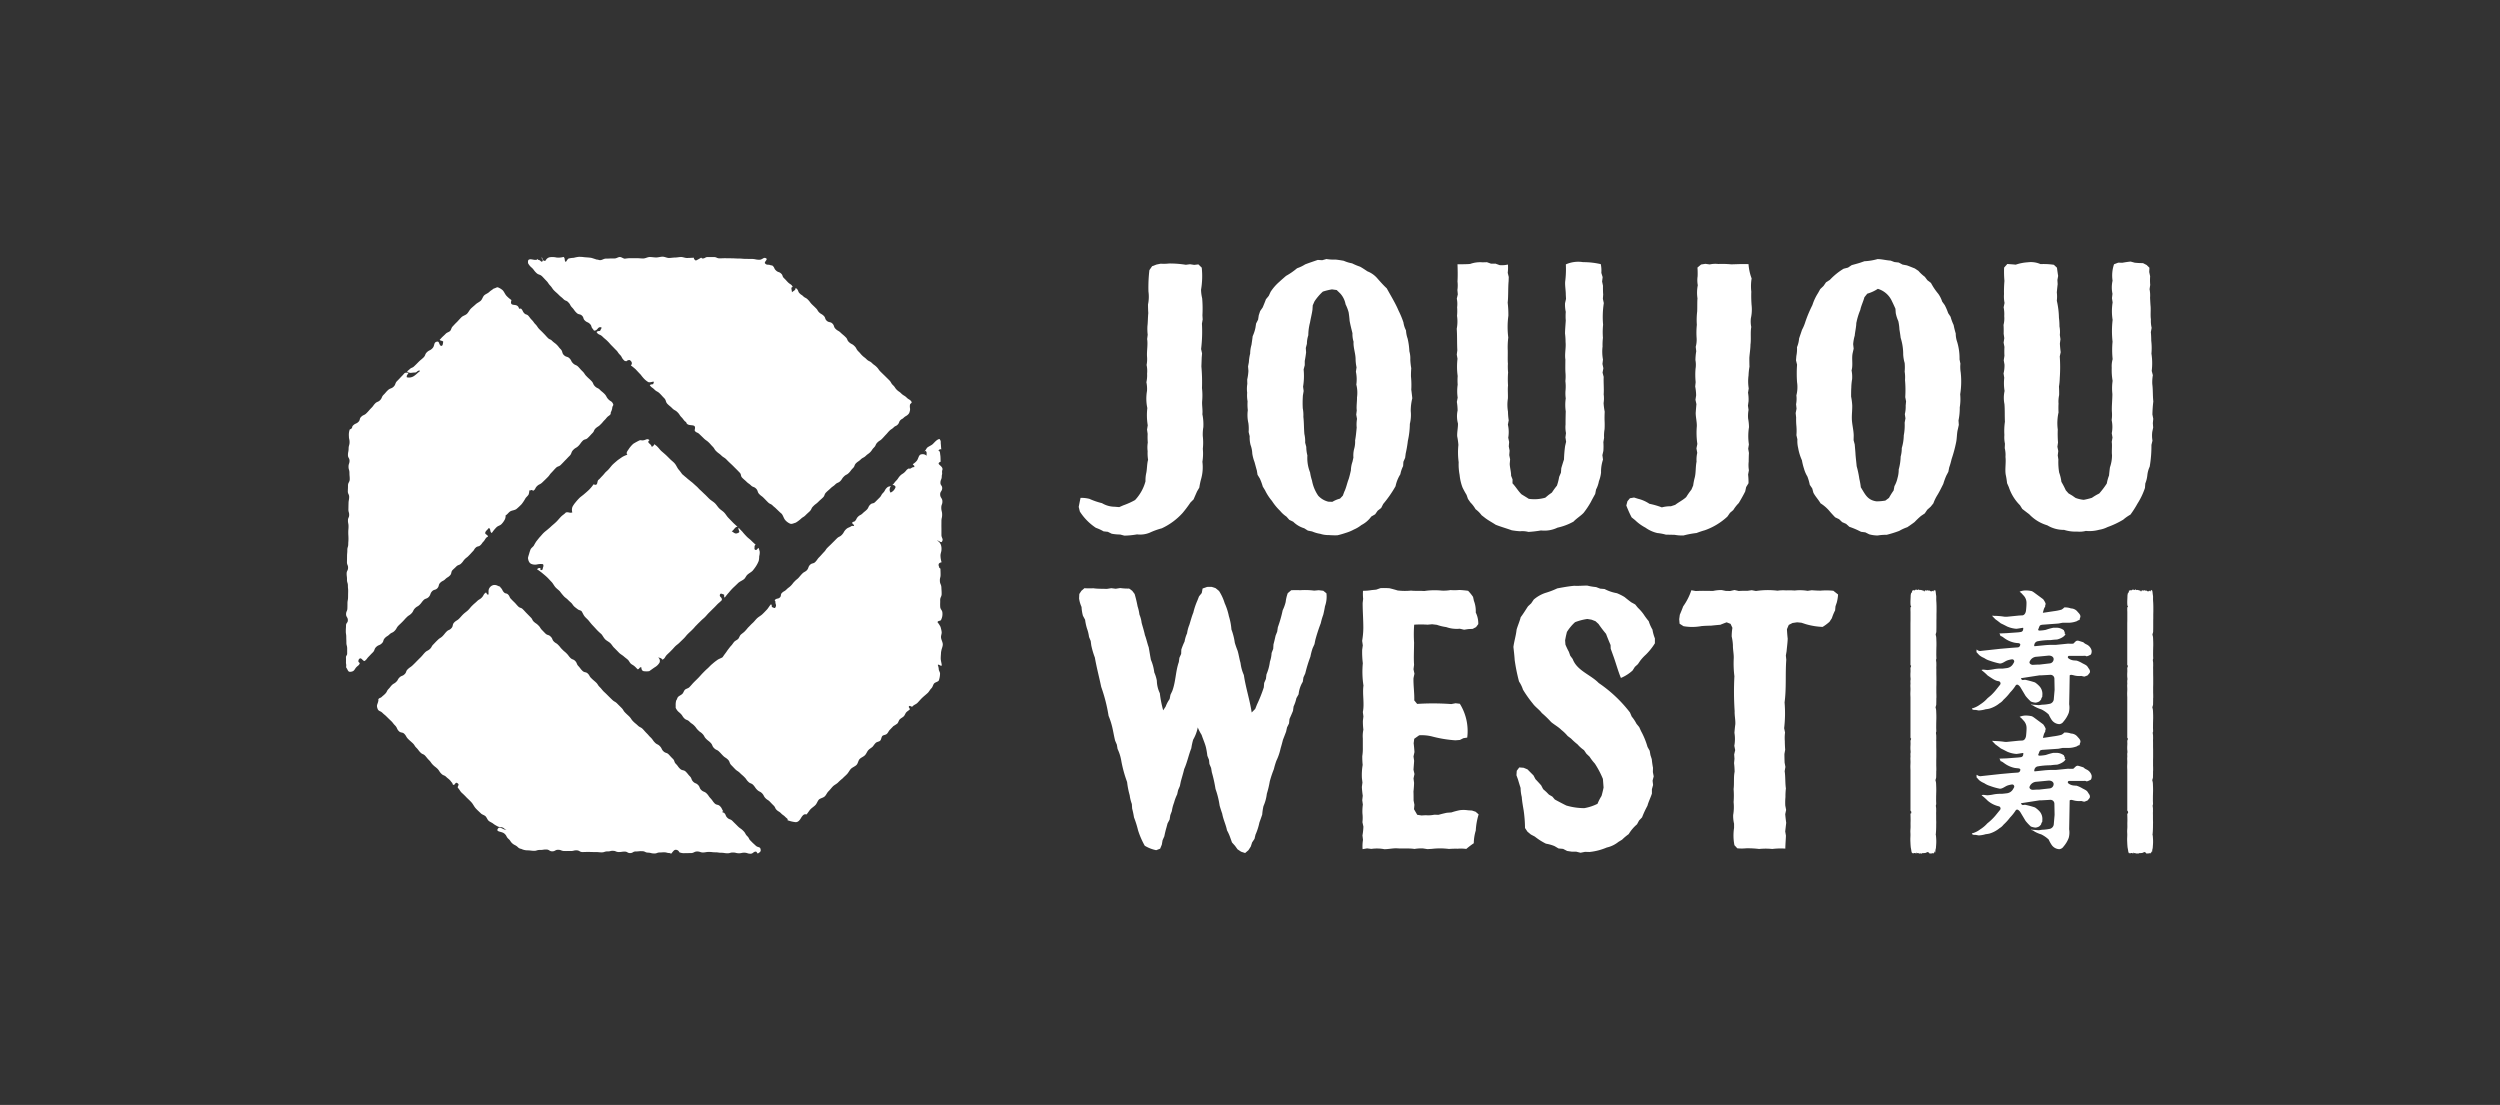
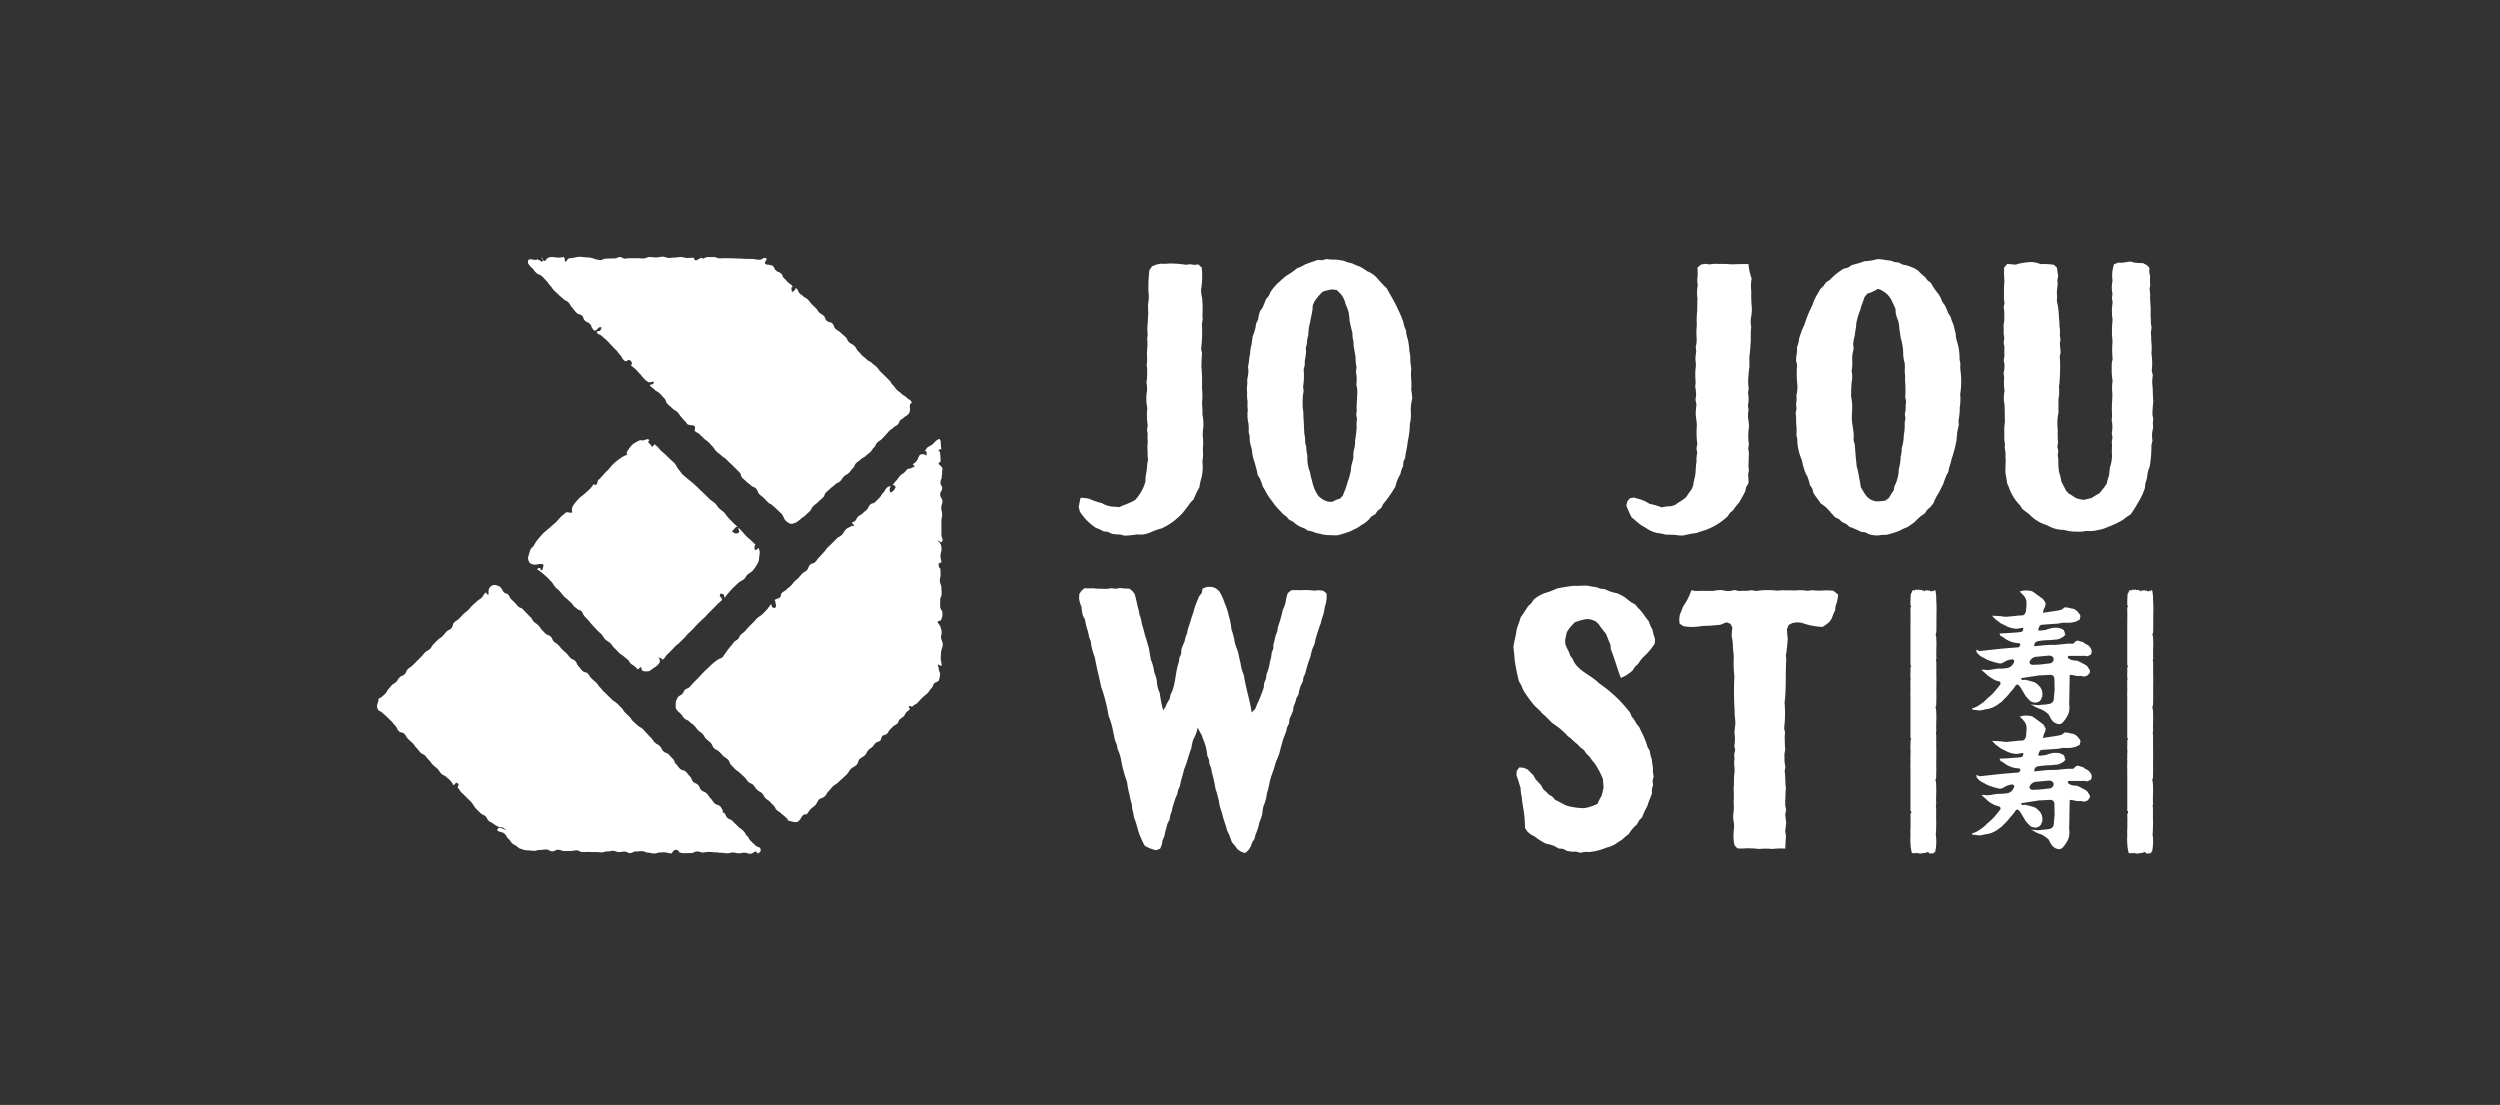
<svg xmlns="http://www.w3.org/2000/svg" width="224" height="99" viewBox="0 0 224 99">
  <rect x="0" y="0" width="224" height="99" fill="#333333" stroke="none" />
  <defs>
    <clipPath id="clip-path">
      <rect id="長方形_107" data-name="長方形 107" width="161.952" height="53.492" fill="#fff" />
    </clipPath>
  </defs>
  <g id="グループ_123" data-name="グループ 123" transform="translate(-1747 -3994)">
-     <rect id="長方形_48" data-name="長方形 48" width="224" height="99" transform="translate(1747 3994)" fill="#fd2a2a" opacity="0" />
    <g id="グループ_121" data-name="グループ 121" transform="translate(1778 4017)">
      <g id="グループ_120" data-name="グループ 120" transform="translate(0 0)" clip-path="url(#clip-path)">
-         <path id="パス_2119" data-name="パス 2119" d="M3.475,35.716c.194-.2.244-.158.426-.341.2-.186.272-.117.468-.324s.142-.26.34-.464c.179-.174.182-.169.364-.353s.174-.2.356-.378c.194-.2.237-.155.428-.347.209-.206.133-.278.342-.484.173-.169.222-.124.4-.3s.153-.2.333-.395.284-.109.48-.3c.2-.217.11-.312.315-.524.176-.169.276-.077.455-.255.188-.2.079-.313.266-.5.205-.2.267-.126.477-.347.176-.163.215-.123.394-.306s.063-.312.249-.5c.156-.152.167-.149.321-.307.176-.169.255-.092.428-.26.2-.192.162-.221.352-.415.162-.152.182-.129.341-.3.178-.174.172-.186.351-.372.145-.138.105-.183.253-.324.171-.178.28-.069.448-.249.142-.132.115-.172.251-.3.165-.178.131-.229.3-.392.053-.051.13-.017.1-.092-.057-.169-.142-.106-.232-.249-.04-.2.23-.341.311-.492.211.071.066.358.277.447a3.365,3.365,0,0,1,.433-.528c.119-.108.313-.146.42-.255a1.744,1.744,0,0,0,.289-.387.708.708,0,0,0,.09-.407c.148-.069.245-.24.4-.347s.407-.1.574-.226a5.616,5.616,0,0,0,.458-.427,3.8,3.8,0,0,0,.347-.527c.09-.132.233-.232.289-.358a1.261,1.261,0,0,0,.06-.358c.122.046.235-.123.321.046.252-.126.163-.221.362-.418s.278-.138.489-.347c.23-.224.232-.218.454-.444.2-.192.159-.221.357-.424s.193-.218.4-.427c.181-.175.259-.092.439-.272s.186-.186.374-.387c.208-.2.2-.215.405-.413.225-.226.116-.318.341-.544.19-.2.246-.149.446-.341.209-.212.176-.244.391-.467.182-.181.281-.078.46-.261.213-.2.2-.209.408-.424.182-.172.109-.241.283-.421.213-.2.26-.152.46-.37.176-.163.159-.186.341-.372.147-.138.13-.155.272-.3.108-.1.131-.08.238-.195.086-.083.023-.117.069-.232a1.207,1.207,0,0,0,.125-.421c.026-.163.136-.169.063-.321-.124-.258-.211-.189-.414-.4s-.144-.272-.352-.487c-.188-.189-.2-.167-.389-.347-.185-.206-.259-.131-.46-.33s-.125-.283-.321-.481c-.216-.224-.233-.207-.437-.422-.194-.192-.153-.232-.339-.421-.2-.192-.19-.2-.382-.406-.205-.221-.292-.132-.5-.347-.181-.18-.115-.238-.3-.427s-.3-.094-.5-.289c-.21-.2-.092-.324-.3-.539-.179-.175-.154-.2-.335-.381s-.228-.169-.426-.361c-.162-.172-.231-.1-.392-.272-.181-.183-.174-.195-.348-.37-.2-.209-.208-.209-.412-.41-.173-.186-.142-.209-.309-.4-.205-.194-.168-.235-.372-.438-.171-.175-.153-.2-.318-.381-.145-.129-.206-.06-.342-.2-.167-.169-.112-.232-.278-.407-.054-.051-.165.037-.2-.029-.071-.278-.264-.295-.442-.318-.205-.022-.347-.069-.232-.433a2.529,2.529,0,0,1-.455-.389c-.138-.155-.21-.381-.352-.507a1.43,1.43,0,0,0-.4-.238c-.108-.04-.233.086-.375.1-.137.112-.278.186-.409.312s-.318.181-.448.3-.173.35-.312.481-.324.2-.46.33-.287.244-.42.375-.215.327-.351.464-.364.175-.5.313-.267.283-.4.427c-.142.128-.272.278-.4.412-.109.115-.121.306-.225.4s-.281.129-.382.238-.211.2-.313.3-.142.163-.233.244c.128.138.2.035.324.175-.04.115-.012.41-.215.369-.19-.129-.121-.424-.344-.378-.335.06-.174.361-.417.6-.21.217-.283.143-.5.358-.179.183-.1.255-.275.444-.226.221-.244.2-.46.412-.195.2-.195.2-.391.387-.165.169-.231.1-.4.26-.092.092-.31.215-.182.267.272.126.324.04.629.04.208,0,.208-.169.4-.174.035-.012.047.006.067.028-.033,0-.017.06-.05.072-.109.046-.284.261-.509.4a.8.8,0,0,1-.615.1c-.085-.223.283-.392.057-.41-.3-.029-.269.075-.477.272-.226.232-.224.244-.454.473-.2.2-.108.3-.307.5s-.318.123-.533.335c-.193.186-.171.2-.369.395s-.116.284-.322.49c-.176.174-.247.106-.426.278-.193.2-.164.232-.355.418-.228.232-.213.249-.44.473-.2.2-.278.123-.477.33-.165.163-.062.261-.232.435-.2.2-.281.121-.489.335-.107.1-.037.169-.147.272-.079.086-.142.023-.165.137a1.448,1.448,0,0,0-.056.539c0,.278.062.278.059.55s-.082.284-.085.567-.057.29-.06.579c0,.261.145.261.142.515s-.09.261-.09.528.082.272.082.553.026.278.026.556-.151.29-.156.573c0,.255-.008.255-.014.51s.119.266.119.521c-.006.278-.048.278-.056.55s-.006.284-.012.556c-.005.252.068.252.068.5s-.108.238-.108.5.051.255.051.527-.023.261-.023.539.017.278.017.567c0,.258-.017.252-.02.5s-.081.249-.081.516-.023.272-.026.544,0,.266-.008.55c0,.244.108.255.1.49,0,.261-.128.261-.128.521s.035.267.031.533c-.008.283.085.283.082.567,0,.243.026.243.023.487-.006.269-.006.269-.009.524,0,.272-.049.272-.054.55,0,.232,0,.232-.007.47s-.112.249-.117.5c-.006.276.162.276.159.553,0,.232-.153.226-.165.447,0,.255-.017.255-.017.5-.006.284.04.284.04.562,0,.246.012.246.012.473-.006.278.069.284.069.556v.447c0,.172-.109.172-.109.347C.006,37.67,0,37.67,0,37.879c-.006.146.029.146.023.306,0,.083-.033.112.017.192.148.209.131.387.387.352.391-.051.3-.26.6-.5.148-.126.138-.1.211-.272-.122-.131-.153-.092-.108-.295.2-.358.356.106.527.106.211-.14.185-.2.373-.39s.18-.194.376-.387.1-.295.31-.493.295-.114.5-.323c.187-.178.085-.278.261-.456" transform="translate(0 -1.538)" fill="#fff" />
        <path id="パス_2120" data-name="パス 2120" d="M25.794,1c.2.2.171.238.375.435.215.218.317.121.533.324.188.189.176.189.362.381.206.2.163.238.365.45s.165.261.386.476c.182.174.2.169.392.364s.221.174.426.384c.179.172.255.091.419.278.194.183.139.252.327.45.217.221.179.26.405.481.2.2.306.08.5.266.167.172.079.264.241.421.2.2.278.126.471.324.176.175.079.267.249.435.057.058.074.167.159.155.289-.023.278-.364.573-.3.136.023-.032.169-.068.313-.123.046-.2-.006-.329.112.173.289.306.178.539.415.21.209.233.192.442.4.176.169.165.181.341.367.215.212.206.212.42.427.182.169.147.209.326.4.235.221.156.295.389.521.074.08.1.058.216.092a.367.367,0,0,1,.3-.109c.246.169.224.364.1.481a4.2,4.2,0,0,1,.448.364c.145.158.29.312.443.47a3.5,3.5,0,0,0,.312.375,1.734,1.734,0,0,0,.363.284c.13.051.344-.029.468-.046.054.069-.011.172-.049.244a.424.424,0,0,0-.289.074c.159.238.216.189.415.392.218.215.283.152.5.376.188.187.18.2.364.384.221.218.11.335.317.544.194.189.21.172.4.358.218.232.278.16.5.387.2.2.159.249.358.447.171.178.142.2.318.376.039.034.062,0,.088.057.077.312.44.238.648.3.136.029.189.14.11.419.1.24.226.155.419.34s.2.19.4.387.239.169.449.369c.185.181.165.187.347.37s.138.238.332.424.223.167.426.353c.215.215.264.169.474.375.181.187.181.187.374.367s.2.189.385.376c.217.215.217.215.421.427.187.18.067.306.247.481.2.2.212.18.411.381.174.158.2.135.364.295.186.181.266.1.454.284.2.2.1.312.305.51.173.175.2.146.378.324.2.2.2.209.4.407.18.172.24.109.414.286.142.141.159.124.3.267.174.169.18.169.353.339.043.028.029.028.079.069.182.121.228.433.381.613a1.2,1.2,0,0,0,.449.33c.147.052.283-.028.5-.092a3.042,3.042,0,0,0,.463-.344c.185-.178.225-.132.405-.312s.194-.183.381-.358c.194-.195.124-.272.318-.455.2-.21.226-.175.431-.373.215-.217.221-.2.437-.409.186-.175.1-.272.287-.459s.195-.171.4-.369.238-.16.443-.369c.176-.158.238-.1.419-.267.182-.187.139-.226.324-.41.194-.2.247-.135.443-.327s.173-.24.38-.438c.176-.175.1-.261.274-.439.192-.181.221-.146.414-.333s.267-.137.472-.34c.166-.161.2-.138.374-.307.188-.189.147-.226.335-.415.2-.192.124-.278.331-.475.174-.167.216-.132.384-.3.194-.195.182-.2.374-.4.153-.158.139-.169.3-.33.176-.174.216-.135.395-.318.142-.14.195-.088.342-.232.171-.169.092-.249.264-.418.135-.121.174-.086.3-.224.171-.152.213-.117.378-.278a.437.437,0,0,0,.133-.227c.1-.306-.012-.323.034-.642.021-.112.2-.152.142-.255-.147-.238-.24-.181-.437-.381-.216-.209-.262-.157-.477-.361-.182-.189-.213-.149-.4-.33s-.147-.232-.347-.421-.142-.249-.34-.447l-.42-.415c-.176-.169-.176-.169-.362-.353s-.154-.221-.335-.406c-.2-.2-.23-.166-.431-.364s-.275-.131-.48-.335c-.185-.186-.207-.158-.389-.335s-.174-.215-.364-.389c-.2-.212-.136-.272-.339-.467-.211-.215-.277-.146-.494-.358-.188-.18-.1-.26-.3-.441-.2-.2-.21-.183-.411-.369-.216-.221-.275-.163-.485-.37-.188-.186-.09-.278-.278-.47s-.321-.069-.524-.266c-.171-.172-.083-.255-.253-.427-.192-.187-.238-.14-.428-.324-.153-.163-.11-.2-.264-.349-.176-.178-.182-.178-.358-.347-.2-.2-.178-.244-.383-.444-.173-.175-.222-.123-.4-.283-.142-.152-.185-.117-.321-.261-.173-.158-.093-.249-.26-.413-.043-.04-.1-.086-.125-.04.013.169-.176.215-.315.349,0-.209-.145-.47.076-.47-.136-.278-.194-.2-.419-.412-.191-.195-.18-.206-.371-.387-.171-.167-.086-.256-.246-.4-.193-.192-.28-.094-.482-.3-.169-.158-.1-.226-.264-.384-.085-.086-.1-.035-.223-.08-.228-.086-.3.029-.471-.149-.131-.123.255-.346.1-.453-.24-.16-.337.135-.634.118C45.842.273,45.842.213,45.515.2c-.281,0-.281,0-.571-.006-.315,0-.315-.029-.627-.029-.281,0-.281-.017-.553-.017-.312-.012-.312,0-.628-.012-.272,0-.272.012-.55.012-.232-.006-.232-.1-.46-.115H41.56c-.247-.012-.247.131-.489.126C41,.156,40.992.075,40.929.1a4.047,4.047,0,0,1-.457.249C40.391.267,40.3.258,40.3.092c-.2.006-.4.023-.612.023-.176.006-.352-.086-.534-.086S38.8.075,38.62.075s-.376.04-.556.04S37.688,0,37.5,0s-.381.069-.575.069-.388-.04-.578-.04-.391.131-.59.131-.394-.028-.59-.028-.4,0-.6,0a3.732,3.732,0,0,0-.442.046c-.149,0-.3-.149-.453-.149s-.289.115-.44.126-.292.005-.437.005c-.151.017-.3,0-.44.017S32.07.3,31.934.307c-.113.017-.215-.054-.325-.046C31.45.213,31.282.149,31.091.1c-.2-.029-.4-.035-.622-.057A3.162,3.162,0,0,0,30,.012,2.865,2.865,0,0,0,29.54.1a2.373,2.373,0,0,0-.46.063c-.11.063-.176.221-.255.313-.168-.172-.022-.3-.2-.456a1.685,1.685,0,0,1-.619.057A1.7,1.7,0,0,0,27.4.047a.522.522,0,0,0-.385.306c-.245.086-.255-.14-.335-.306-.073.149.171.249.057.364s-.165-.08-.3-.109-.1-.034-.1-.112c-.147.2-.5.029-.7.04-.137.023-.226.043-.192.355A1.289,1.289,0,0,0,25.794,1" transform="translate(-9.13 0)" fill="#fff" />
        <path id="パス_2121" data-name="パス 2121" d="M38.269,69.229c-.219-.209-.231-.2-.437-.421-.2-.174-.128-.244-.315-.424-.205-.2-.145-.267-.353-.473-.244-.249-.287-.2-.527-.447-.217-.221-.217-.209-.446-.444-.2-.2-.287-.106-.48-.307-.171-.174-.09-.249-.266-.412-.055-.058-.151-.017-.168-.1-.014-.063.1-.006.078-.063-.147-.215-.1-.255-.281-.441s-.315-.074-.5-.272-.153-.226-.349-.433-.156-.238-.351-.435-.287-.121-.486-.318c-.181-.175-.1-.261-.286-.45s-.258-.106-.443-.3-.1-.281-.289-.473-.168-.215-.362-.409-.316-.072-.524-.272-.162-.232-.371-.435c-.176-.181-.086-.278-.271-.456s-.178-.186-.36-.378-.275-.1-.471-.283-.125-.249-.318-.456-.261-.135-.457-.335-.168-.243-.368-.447c-.191-.172-.165-.186-.35-.369s-.181-.2-.362-.39-.256-.132-.448-.318-.217-.172-.415-.37-.158-.243-.363-.449c-.176-.169-.19-.169-.367-.35s-.133-.229-.325-.421-.19-.187-.381-.381-.24-.14-.442-.335-.209-.2-.414-.406c-.176-.178-.182-.178-.362-.347-.182-.192-.162-.209-.349-.392s-.147-.244-.344-.424-.221-.183-.42-.381c-.176-.169-.122-.226-.3-.4s-.3-.065-.489-.255-.157-.2-.339-.4c-.2-.2-.11-.278-.312-.484-.171-.169-.244-.095-.414-.261s-.156-.209-.335-.392-.21-.169-.391-.361c-.2-.189-.179-.224-.375-.415-.171-.181-.209-.129-.383-.3s-.1-.26-.283-.435c-.19-.206-.287-.1-.48-.289-.171-.172-.165-.172-.327-.335-.167-.183-.121-.217-.306-.392-.188-.192-.217-.152-.417-.341-.153-.158-.1-.215-.258-.367l-.341-.347c-.195-.195-.185-.206-.383-.4-.153-.152-.236-.08-.395-.232-.183-.183-.167-.192-.354-.381-.142-.135-.142-.135-.29-.29-.171-.163-.1-.232-.278-.41-.137-.135-.222-.049-.358-.186-.173-.175-.119-.238-.278-.4-.063-.054-.04-.1-.119-.13-.242-.08-.249-.137-.5-.137a.578.578,0,0,0-.485.467,2.365,2.365,0,0,0,0,.376c-.162.072-.156-.1-.233-.172-.258.172-.173.244-.383.461-.187.187-.228.135-.425.327s-.211.178-.4.364c-.206.2-.189.221-.394.433-.211.192-.232.175-.449.378-.187.189-.176.2-.356.381s-.242.149-.439.341c-.2.21-.067.335-.272.533-.172.183-.239.109-.417.29s-.162.2-.339.387c-.194.2-.245.158-.436.347-.209.2-.2.2-.411.418-.18.172-.116.224-.3.4s-.252.13-.442.313c-.2.209-.181.221-.389.435-.173.166-.167.166-.344.341-.187.194-.187.194-.374.375-.211.2-.24.158-.455.37-.171.169-.087.255-.261.424-.2.2-.283.115-.471.306-.171.172-.113.215-.278.376-.182.186-.233.135-.414.318-.147.158-.132.175-.283.33-.18.186-.118.244-.295.424-.148.155-.16.138-.313.284-.1.108-.165.063-.273.172-.062.057-.019.063-.028.157-.063.358-.2.381-.078.723.1.266.237.18.437.378.185.183.2.16.378.34.192.19.192.19.38.37.205.192.182.232.376.421.212.221.133.295.339.51.182.18.306.069.485.237.194.2.145.255.339.458.209.206.221.2.434.4.178.177.139.232.318.4.195.2.172.232.371.43.171.166.226.1.394.261.18.194.162.212.349.4.205.2.171.244.374.444.177.175.205.163.381.327.209.212.159.258.368.462.176.18.256.108.426.278.153.152.176.135.318.278.108.11.095.126.2.238.079.074.032.183.139.2.153,0,.136-.2.287-.187.335.172.054.249.1.45.136.123.205.312.353.447a5.424,5.424,0,0,1,.431.421c.147.146.306.284.449.447s.226.364.368.522.318.312.465.455c.115.117.312.152.42.261s.162.306.285.41.281.152.4.249.264.174.385.238c.137.086.3.057.437.1s.249.209.391.221c-.362.012-.626-.4-.811-.08-.159.283.38.2.614.426.215.192.142.272.351.459.194.169.147.215.33.392.225.2.289.14.512.353a.5.5,0,0,0,.3.151,1.289,1.289,0,0,0,.582.132c.266.008.266.031.535.043s.281-.083.565-.078.292-.046.576-.04c.265.006.265.163.514.163.267.006.272-.14.533-.14.284.005.278.106.557.112s.29-.006.587,0c.259,0,.259-.066.508-.06.272,0,.267.152.533.152.287,0,.287-.012.569-.012.3.012.3.012.607.012.256,0,.256.022.523.029s.278-.092.556-.086c.244.005.244-.063.477-.052.253,0,.253.1.51.109.278,0,.278-.04.557-.04.232.006.232.132.461.132.263.006.263-.149.521-.144.289,0,.289-.04.579-.022.249,0,.249.114.494.126.284.006.284.075.576.075.244.011.244-.087.487-.087.205,0,.205-.017.4-.017.244.006.244.063.481.069.069,0,.1.057.159.046.109-.108.239-.358.41-.34a.335.335,0,0,1,.308.221,1.046,1.046,0,0,0,.492.08c.272,0,.272-.006.539-.006.292,0,.292-.144.585-.144.251.006.251.081.5.092.27-.011.27-.051.539-.051.295,0,.295.034.59.034.251,0,.251.04.506.04.278,0,.29.046.573.046.235,0,.235-.069.477-.069.272,0,.272.069.55.069.23,0,.23-.052.46-.052.29,0,.29.092.571.092.24,0,.24-.189.485-.189.071,0,.131.2.181.167.167-.115.28-.161.239-.358-.035-.278-.244-.149-.434-.341" transform="translate(-1.557 -16.459)" fill="#fff" />
        <path id="パス_2122" data-name="パス 2122" d="M43.015,39.441c0,.086-.023.246.057.246a5.317,5.317,0,0,1,.365-.449,5.171,5.171,0,0,1,.4-.441c.153-.138.295-.278.448-.427.156-.132.37-.21.523-.341.113-.106.17-.278.284-.381.158-.146.356-.232.482-.373a4.51,4.51,0,0,0,.272-.364,2.724,2.724,0,0,0,.261-.5,2.092,2.092,0,0,0,.046-.421,1.4,1.4,0,0,0,.047-.4,1.858,1.858,0,0,0-.1-.324c-.046-.126-.173.356-.38.072.045-.117-.049-.289.116-.378-.139-.126-.266-.241-.4-.376s-.3-.238-.432-.387a5.093,5.093,0,0,1-.38-.43c-.11-.1-.207-.212-.318-.335-.07.232.191.353-.02.458-.278.138-.342.023-.6-.14.182-.063.313-.444.529-.387-.136-.14-.277-.249-.411-.387s-.275-.284-.417-.43-.233-.324-.37-.467-.317-.244-.454-.384-.241-.324-.386-.461-.332-.238-.477-.372-.269-.278-.419-.415-.278-.272-.426-.4c-.112-.1-.205-.221-.312-.313s-.222-.2-.327-.295-.235-.181-.34-.278c-.122-.083-.217-.187-.334-.278s-.19-.169-.295-.249a4.77,4.77,0,0,0-.349-.453c-.108-.155-.183-.341-.3-.484s-.266-.249-.4-.378-.256-.258-.387-.381-.281-.244-.422-.37-.236-.278-.372-.406c-.08-.086-.188-.144-.275-.23,0,.029.015.051-.006.086-.077.069-.117.18-.237.144,0-.253-.5-.33-.173-.574-.252-.2-.319.021-.637.021-.137,0-.139-.037-.261,0a5.7,5.7,0,0,0-.56.306,2.5,2.5,0,0,0-.446.536c-.124.169-.209.318-.078.441a2.222,2.222,0,0,0-.454.2c-.148.1-.3.206-.437.306-.137.121-.294.247-.426.376s-.246.3-.383.444c-.094.106-.213.192-.309.3a3.666,3.666,0,0,1-.287.326c-.094.092-.179.206-.276.284-.2.121-.015.613-.461.415a3.691,3.691,0,0,1-.39.476c-.153.149-.326.295-.5.444-.129.108-.283.209-.4.33a4.412,4.412,0,0,0-.331.375,2.205,2.205,0,0,0-.273.4.808.808,0,0,0-.01.5c-.28.074-.3-.06-.58,0-.119.143-.281.224-.42.364s-.26.295-.4.438-.295.267-.448.4a4.344,4.344,0,0,1-.338.3c-.11.1-.246.195-.357.3-.144.132-.264.3-.4.433-.1.124-.19.238-.285.358a4.053,4.053,0,0,0-.221.378c-.085.121-.221.2-.289.33a3.75,3.75,0,0,0-.136.415,3.03,3.03,0,0,0-.1.358c.038.327.153.465.289.533a.892.892,0,0,0,.519.051,1.428,1.428,0,0,1,.542-.022c.092.192-.017.226-.033.458-.083.086-.1.069-.19.069-.031-.069.017-.074-.006-.149-.083-.089-.232-.012-.312.074a5.189,5.189,0,0,1,.46.335c.151.126.3.244.443.381s.261.278.394.412.219.324.341.467.292.255.417.39a4.872,4.872,0,0,0,.367.449c.1.109.226.175.325.278s.208.2.309.289.176.244.284.341.228.18.342.267c.09.057.215.074.3.135.1.137.164.324.275.467s.257.249.372.39.23.292.354.421.249.267.379.41a5.333,5.333,0,0,0,.405.378c.124.143.206.33.34.467s.323.21.464.347.222.312.367.435c.138.144.276.278.405.415s.315.221.46.358c.107.094.226.174.335.272s.159.249.266.35.249.149.351.252c.1.083.177.18.271.261.171-.029.145-.224.326-.178,0,.232.1.33.233.347a1.637,1.637,0,0,0,.471-.005c.114-.075.306-.221.488-.342a1.178,1.178,0,0,0,.439-.43.4.4,0,0,0-.139-.467c.121.046.3.046.392.212.258-.126.2-.229.408-.444.177-.175.182-.163.357-.347.193-.187.187-.2.376-.4.206-.195.232-.172.437-.381.176-.172.179-.172.356-.347.188-.192.167-.209.358-.4.213-.209.222-.2.423-.407.186-.183.168-.2.344-.369.2-.209.2-.2.4-.4.171-.169.182-.158.352-.321.189-.195.181-.212.369-.4.169-.166.169-.166.326-.324.2-.192.2-.192.394-.4.176-.175.187-.158.353-.324.063-.066.084-.054.072-.158-.012-.2-.244-.2-.165-.421.066-.152.211-.026.37.012" transform="translate(-9.127 -9.151)" fill="#fff" />
        <path id="パス_2123" data-name="パス 2123" d="M69.877,44.517c.006-.209.136-.419.136-.636s-.153-.43-.159-.648c-.008-.158.079-.315.058-.476s-.063-.306-.1-.447a2.337,2.337,0,0,0-.278-.427c.1-.181.29-.051.347-.249a1.124,1.124,0,0,0,.1-.562c-.006-.295-.194-.295-.2-.6-.012-.272.005-.272,0-.539-.012-.3.139-.307.13-.608,0-.261-.013-.261-.021-.521-.012-.324-.132-.319-.136-.625-.009-.283.067-.283.062-.555,0-.253-.006-.253-.012-.485-.005-.092-.037-.057-.1-.135-.057-.051.014-.051-.04-.115-.082-.243.042-.324.243-.369a2.081,2.081,0,0,1-.1-.624c.008-.181.086-.339.088-.487a1.1,1.1,0,0,0-.054-.458c-.06-.138-.171-.324-.346-.358.171-.063.352.232.448.075.151-.241-.047-.307-.05-.59v-.59c-.006-.324,0-.324,0-.653,0-.289.064-.289.062-.579,0-.312-.076-.312-.076-.63,0-.278.1-.278.1-.55,0-.318-.2-.318-.2-.642,0-.278.182-.278.182-.562,0-.238-.159-.238-.159-.467,0-.29.119-.29.119-.585.006-.146.035-.146.035-.292a.671.671,0,0,1,.006-.24c.1-.209-.1-.367-.2-.458-.11-.1-.227-.2.063-.324-.023-.209,0-.392-.038-.6-.025-.169-.005-.347-.176-.4.086-.077.151-.14.271-.1-.026-.167-.031-.393-.054-.585a.405.405,0,0,0-.113-.347c-.228.04-.4.261-.59.447-.153.149-.4.218-.535.358a3.593,3.593,0,0,1-.22.33c0,.04.061-.08.1-.063.162.086.063.318.1.438a.51.51,0,0,0-.579-.1c-.147.1-.174.37-.3.533a1.39,1.39,0,0,1-.362.312c.04.126.2.115.115.272-.2-.04-.332.221-.46.109-.229.112-.183.129-.36.312-.193.192-.233.152-.423.335-.2.209-.162.249-.361.453-.179.178-.153.21-.33.381,0,.005-.008.005-.008.012a.232.232,0,0,1,.147.022c.094.046.156.124.115.215a.816.816,0,0,1-.43.439.458.458,0,0,1-.05-.433.5.5,0,0,1,.09-.157c-.124.049-.23.012-.374.157-.205.2-.137.261-.349.47-.174.183-.128.241-.3.41-.2.2-.2.2-.4.4-.165.17-.272.06-.437.232-.2.187-.122.261-.312.453-.162.16-.176.143-.344.3-.195.206-.246.138-.443.33-.166.172-.11.226-.275.392-.081.086-.2.029-.237.14s.226.2.15.272-.128-.026-.231.04c-.246.161-.289.1-.49.29-.219.223-.162.289-.375.5-.183.186-.247.123-.437.312s-.195.2-.4.4c-.213.221-.217.209-.437.427-.176.18-.136.215-.324.4-.193.206-.188.212-.38.415-.217.209-.176.238-.387.464-.18.178-.286.074-.473.258s-.106.3-.3.5c-.176.158-.222.117-.393.283-.186.192-.175.2-.356.4-.153.146-.171.13-.324.292-.173.167-.153.195-.321.37-.2.206-.229.172-.428.375-.182.175-.226.126-.4.3-.142.14-.031.255-.171.392-.165.169-.28.054-.454.232-.049.058.054.092.046.163-.008.244.119.266.009.49-.078.152-.179.017-.332-.017,0-.086,0-.238-.081-.238-.136.135-.226.327-.362.47s-.266.283-.411.419-.327.223-.469.358-.255.3-.4.427-.28.289-.415.413a4.5,4.5,0,0,1-.295.34c-.1.1-.238.19-.342.284s-.139.266-.237.381c-.1.1-.261.158-.356.261s-.171.244-.272.347-.182.221-.272.335-.165.244-.251.352-.173.238-.249.349c-.15.1-.358.149-.5.267a4.854,4.854,0,0,0-.437.347c-.147.115-.278.278-.42.4s-.283.267-.414.4-.255.284-.391.424-.283.278-.418.415-.258.295-.394.43c-.1.109-.3.132-.4.232s-.131.275-.239.375-.255.155-.357.249-.1.241-.187.335a1.621,1.621,0,0,0-.045.45c.01.169-.031.174.05.306.151.255.194.232.4.435.179.178.142.232.321.41s.275.106.457.289c.193.2.23.163.425.353.205.208.171.243.378.44.178.181.206.138.383.324s.124.243.318.435.211.16.4.353.113.289.318.484c.18.18.246.117.426.289s.176.187.364.378.232.155.431.341c.209.206.113.3.315.51.178.177.174.183.347.358s.234.155.42.335c.205.209.222.187.426.4.176.175.138.209.312.376.182.2.265.117.454.3.205.224.165.258.372.456.181.169.235.115.417.289.193.2.13.255.323.453.171.167.2.126.363.284.187.195.187.2.372.381.153.161.093.215.252.376.182.174.23.129.414.324.153.151.182.129.33.272.113.118.122.106.244.221.028.034-.045.1.006.114a2.929,2.929,0,0,0,.726.169c.247-.012.375-.221.485-.41.136-.215.275-.355.465-.278.133-.129.241-.344.377-.481s.3-.232.431-.369.179-.338.309-.487c.139-.126.378-.152.52-.283s.2-.324.34-.458.251-.29.381-.427.318-.215.46-.347a4.772,4.772,0,0,1,.431-.387c.125-.14.278-.255.408-.4s.215-.341.347-.467.351-.2.487-.338.147-.392.283-.53.341-.2.477-.344.188-.353.332-.484c.094-.094.235-.169.344-.267.1-.115.174-.243.272-.335.1-.112.307-.112.408-.209s.1-.312.2-.427c.1-.094.316-.083.414-.2.108-.1.151-.255.255-.347.1-.112.208-.209.306-.324a4.139,4.139,0,0,0,.365-.238c.1-.106.123-.289.228-.387s.246-.163.347-.261.138-.272.24-.372.2-.149.3-.246c.012-.14-.153-.187-.063-.284s.165.069.3.029c.113-.158.318-.192.46-.341s.272-.309.431-.458.332-.283.494-.435c.113-.115.19-.281.313-.4s.142-.306.238-.427.346-.152.426-.272a1.885,1.885,0,0,0,.11-.579c.02-.135-.076-.255-.11-.389a1.292,1.292,0,0,0-.09-.427c.107-.1.243.138.356.046-.006-.183-.093-.432-.093-.63s.026-.41.031-.624" transform="translate(-16.54 -9.141)" fill="#fff" />
        <path id="パス_2124" data-name="パス 2124" d="M132.255.4c-.337.118-.8.27-1.132.4a3.25,3.25,0,0,1-.722.346,6.076,6.076,0,0,1-.99.685c-.151.133-.455.392-.6.532a4.193,4.193,0,0,0-.783.9l-.165.358-.253.305c-.063.188-.214.546-.289.729l-.228.328-.124.372-.06.393-.181.353-.06.39a3.493,3.493,0,0,1-.247.745c-.019.2-.078.583-.106.777a2.827,2.827,0,0,0-.116.774,4.1,4.1,0,0,0-.117.773l-.073.386.033.4a4.878,4.878,0,0,1-.11.777l.01.392a2.757,2.757,0,0,0-.013.782,3.075,3.075,0,0,0,.038.782,4.189,4.189,0,0,0,.02.782,3.29,3.29,0,0,0,.053,1.172,3.734,3.734,0,0,1,.021.785l.094.383a2.645,2.645,0,0,0,.079.78,2.494,2.494,0,0,1,.153.768,3.619,3.619,0,0,0,.2.758c.052.185.151.568.208.753l.063.39.208.34a5.213,5.213,0,0,1,.263.721l.2.326a4.583,4.583,0,0,0,.624.961,4.889,4.889,0,0,0,.728.885,2.538,2.538,0,0,0,.565.514l.258.291.351.17a2.363,2.363,0,0,0,.984.586l.328.208.381.077a3.045,3.045,0,0,0,.733.213,2.309,2.309,0,0,0,.76.111,6.874,6.874,0,0,0,.78.019,7.8,7.8,0,0,0,.751-.217,3.618,3.618,0,0,0,.722-.3,2.865,2.865,0,0,0,.67-.4,2.486,2.486,0,0,0,.886-.762l.345-.2.228-.324.314-.243.181-.358a10.363,10.363,0,0,0,1.107-1.593,3.2,3.2,0,0,1,.43-1.071,2.678,2.678,0,0,1,.247-.728l.026-.39.156-.356.049-.383a10.617,10.617,0,0,0,.194-1.134,7.363,7.363,0,0,0,.179-1.522,3.387,3.387,0,0,0,.08-1.147,4.587,4.587,0,0,1,.139-1.147c-.021-.192-.062-.578-.092-.769a7.414,7.414,0,0,0-.024-1.151c-.01-.192.006-.579.022-.77a6.1,6.1,0,0,1-.085-.763,2.41,2.41,0,0,0-.084-.762,6.262,6.262,0,0,0-.153-1.126,2.566,2.566,0,0,1-.147-.741,2.249,2.249,0,0,1-.231-.718,7.892,7.892,0,0,0-.433-1.043c-.287-.682-.708-1.361-1.062-2.008-.257-.232-.573-.587-.8-.843a2.266,2.266,0,0,0-.937-.682c-.158-.11-.483-.326-.655-.415a5.571,5.571,0,0,1-.716-.3,3.194,3.194,0,0,1-.744-.228c-.191-.035-.576-.1-.771-.11a3.478,3.478,0,0,1-.778-.049l-.382.106Zm2.007,3a1.947,1.947,0,0,1,.485.98,3.844,3.844,0,0,1,.272.705c.033.19.078.567.088.759.058.339.174.792.257,1.125a2.206,2.206,0,0,0,.1.762c-.042.49.174,1.041.18,1.529a3.885,3.885,0,0,0,.085.766l-.057.389a3.364,3.364,0,0,1,.038,1.153,3.018,3.018,0,0,1,.06,1.154c.012.346-.067.811-.02,1.155l-.048.384.069.388a2.936,2.936,0,0,0-.028.772c-.035.342-.074.812-.142,1.149a2.342,2.342,0,0,1-.087.766,2.332,2.332,0,0,0-.065.769l-.083.376a2.546,2.546,0,0,0-.143.774c-.04.195-.138.593-.2.783-.135.331-.227.817-.394,1.137l-.128.345-.255.269a2.431,2.431,0,0,0-.679.285l-.368-.012a1.83,1.83,0,0,1-.9-.531,3.506,3.506,0,0,1-.561-1.365,4.257,4.257,0,0,1-.171-.723,3.47,3.47,0,0,1-.242-1.525,3.113,3.113,0,0,1-.1-.766l-.1-.377a2.851,2.851,0,0,0-.069-.77c-.045-.483-.033-1.061-.091-1.543a3.315,3.315,0,0,0-.054-.772,9.1,9.1,0,0,1,.014-1.16l.065-.385-.052-.387a5.868,5.868,0,0,0,.051-1.546l.1-.38V9.445c.042-.187.1-.573.12-.764l-.026-.392.1-.378a2.469,2.469,0,0,1,.124-.762A4.612,4.612,0,0,1,131.563,6c.054-.339.174-.8.217-1.137l.025-.394.158-.357a4.619,4.619,0,0,1,.748-.873,5.786,5.786,0,0,1,.817-.2l.424.06Z" transform="translate(-45.183 -0.111)" fill="#fff" />
        <path id="パス_2125" data-name="パス 2125" d="M202.75,16.493a2.665,2.665,0,0,0,.069.767,4.513,4.513,0,0,0,.337,1.1,5.507,5.507,0,0,0,.185.749,2.78,2.78,0,0,0,.306.709,4.471,4.471,0,0,1,.214.744l.221.324.1.377c.15.31.474.651.639.952a3.478,3.478,0,0,1,.824.721c.116.138.364.408.49.537l.351.167.277.265.351.154.289.262a7.572,7.572,0,0,1,1.051.45l.383.049.346.174a2.8,2.8,0,0,0,.771.106,4.034,4.034,0,0,1,.791-.058,10.494,10.494,0,0,0,1.133-.354,3.884,3.884,0,0,1,.724-.331c.165-.114.493-.337.649-.461a7.359,7.359,0,0,1,.576-.547l.335-.225.226-.332.3-.266.247-.306a3.85,3.85,0,0,1,.34-.71c.187-.295.393-.722.549-1.033a6.387,6.387,0,0,1,.267-.734l.185-.35.076-.387a6.273,6.273,0,0,0,.215-.751,11.925,11.925,0,0,0,.408-1.514c.076-.345.058-.824.155-1.166l.084-.384-.028-.4a5.315,5.315,0,0,0,.112-1.168,4.575,4.575,0,0,0,.039-1.173,7.385,7.385,0,0,0,.047-1.957,3.087,3.087,0,0,1-.027-.784l-.078-.387a5.112,5.112,0,0,0-.209-1.552,2.33,2.33,0,0,1-.133-.772,7.541,7.541,0,0,1-.189-.761,4.352,4.352,0,0,1-.271-.732l-.218-.329a5.122,5.122,0,0,0-.306-.715l-.23-.317a2.534,2.534,0,0,0-.351-.7,5.476,5.476,0,0,1-.653-.971l-.318-.241-.235-.311a3.488,3.488,0,0,1-.57-.53l-.327-.218c-.178-.068-.535-.216-.716-.276l-.38-.07-.342-.183-.387-.044L211.1.47c-.351-.014-.815-.137-1.168-.134a5.274,5.274,0,0,1-1.176.192l-.375.131c-.188.063-.573.164-.763.217l-.333.223-.393.1a5.754,5.754,0,0,0-1.234,1l-.342.217-.227.33-.29.276-.194.349a4.543,4.543,0,0,0-.51,1.086,11.55,11.55,0,0,0-.624,1.478,3.911,3.911,0,0,1-.31.744c-.06.193-.194.573-.257.764a2.51,2.51,0,0,1-.19.783,3.054,3.054,0,0,1-.057.787l-.031.393.095.392a10.821,10.821,0,0,0,0,1.573,2.994,2.994,0,0,1-.061,1.177,2.56,2.56,0,0,1-.028.791l.042.4-.078.392.042.4a6.355,6.355,0,0,0,.026.789,4.873,4.873,0,0,1,0,.792l.088.388m5.287-10.468a5.842,5.842,0,0,1,.347-1.138c.066-.354.282-.792.369-1.14l.256-.319A3.415,3.415,0,0,0,209.957,3a2.006,2.006,0,0,1,1.261,1.1c.085.172.245.511.318.687l.027.385a3.179,3.179,0,0,0,.23.721,4.358,4.358,0,0,1,.1.749c.034.188.09.557.11.746a4.865,4.865,0,0,1,.228,1.507,3.372,3.372,0,0,0,.131.753,4.426,4.426,0,0,1,0,.766,3.259,3.259,0,0,1,.031.762,10,10,0,0,1,.021,1.525l.074.383-.035.381a2.761,2.761,0,0,1-.076.76l.055.385-.071.379a4.742,4.742,0,0,1-.079,1.142,4.133,4.133,0,0,1-.179,1.135,2.746,2.746,0,0,1-.1.767,4.608,4.608,0,0,1-.174,1.148,2.66,2.66,0,0,1-.107.771,2.6,2.6,0,0,1-.276.726l-.073.387a6.957,6.957,0,0,0-.417.667l-.323.241a4.729,4.729,0,0,1-.8.069c-.817-.121-1.007-.63-1.4-1.26a6.079,6.079,0,0,0-.132-.753,8.664,8.664,0,0,0-.24-1.139c-.027-.349-.093-.82-.109-1.169-.014-.2-.048-.583-.065-.779l-.1-.382.009-.394c0-.494-.164-1.062-.166-1.554-.01-.35.046-.825.033-1.175a5.324,5.324,0,0,0-.1-.78c0-.195,0-.589.017-.783a5.079,5.079,0,0,1,.074-.782,3.034,3.034,0,0,0-.049-.784c.144-.483-.011-1.076.1-1.563l.087-.385-.045-.4a3.8,3.8,0,0,1,.142-.771c.028-.348.145-.814.14-1.164" transform="translate(-72.704 -0.121)" fill="#fff" />
        <path id="パス_2126" data-name="パス 2126" d="M237.231,21.173a8.421,8.421,0,0,0-.394-.76,3.853,3.853,0,0,0-.2-.832,5.565,5.565,0,0,1-.071-1.154l-.055-.383.046-.388-.077-.383.054-.387a10.084,10.084,0,0,1-.022-1.156,4.479,4.479,0,0,1,.069-1.539c-.013-.194-.014-.578,0-.771a2.691,2.691,0,0,1,.052-.769c.009-.194,0-.58-.013-.773a5.345,5.345,0,0,0,.071-.769,13.667,13.667,0,0,0,0-1.93l.083-.385c-.029-.19-.065-.579-.072-.772l.051-.386-.056-.385a2.582,2.582,0,0,0-.033-.769,5.715,5.715,0,0,0-.047-.769,7.378,7.378,0,0,0-.19-1.528,3.094,3.094,0,0,0,0-.742c.015-.181.053-.557.076-.737l-.023-.374.066-.369c-.031-.178-.084-.555-.106-.735l-.278-.261a6.254,6.254,0,0,0-1.194-.061,2.17,2.17,0,0,0-1.144-.163,4.127,4.127,0,0,0-1.075.212c-.187-.018-.568-.047-.757-.06l-.287.322a9.515,9.515,0,0,0,.028,1.194,11.42,11.42,0,0,0-.038,1.184,2.989,2.989,0,0,0,.048.79l-.08.394a3.145,3.145,0,0,1,.052.79,2.4,2.4,0,0,1-.063.789c.019.2.019.59.012.789l.056.395-.06.395.074.394a7.2,7.2,0,0,0,0,.789l-.062.4.066.393a3.046,3.046,0,0,1-.083.788l.061.393a4.434,4.434,0,0,0,.029,1.18,2.916,2.916,0,0,0-.01,1.18c.041.493.017,1.082.042,1.575a5.847,5.847,0,0,0-.049,1.184,2.881,2.881,0,0,0,.051.789l-.018.395a2.481,2.481,0,0,1,.066.787c.06.495-.057,1.085.019,1.577a7.294,7.294,0,0,1,.124.772l.156.355a4.116,4.116,0,0,0,1,1.624l.206.331c.153.115.457.357.614.467a3.639,3.639,0,0,0,1.626,1,2.837,2.837,0,0,0,1.505.409,3.4,3.4,0,0,0,1.17.153,2.267,2.267,0,0,0,.785-.06,3.241,3.241,0,0,0,1.178-.1,2.529,2.529,0,0,0,.751-.24,7.892,7.892,0,0,0,1.415-.666,3.682,3.682,0,0,1,.646-.453,9,9,0,0,0,.632-.987,6.341,6.341,0,0,0,.671-1.406l.03-.4a2.692,2.692,0,0,0,.184-.755,2.457,2.457,0,0,1,.211-.755,11.118,11.118,0,0,0,.155-1.945l.092-.385a2.713,2.713,0,0,1-.018-.782l.08-.388-.028-.392.036-.39-.075-.391a11.726,11.726,0,0,1,.082-1.171c-.057-.487-.026-1.073-.094-1.561a3.643,3.643,0,0,1,.051-.783l-.1-.387a5.7,5.7,0,0,0-.026-1.552,5.637,5.637,0,0,0-.017-1.153c0-.189-.013-.58-.037-.768l.072-.387a2.685,2.685,0,0,1-.065-.767c-.055-.34,0-.812-.029-1.154-.018-.187-.037-.581-.047-.769a2.959,2.959,0,0,0-.044-.77l.057-.387a4.743,4.743,0,0,1-.006-.77l-.083-.383.019-.383-.249-.245-.33-.17a6.461,6.461,0,0,1-.739-.038l-.364-.1c-.185.015-.553.068-.735.106l-.377-.01-.377.145a3.121,3.121,0,0,0-.132,1.473,2.72,2.72,0,0,0-.008,1.171l-.046.39.059.39a4.849,4.849,0,0,0,0,1.561,8.6,8.6,0,0,0-.006,1.952,7.794,7.794,0,0,0,.008,1.561,2.376,2.376,0,0,0-.081.78,5.67,5.67,0,0,0,.078,1.17,4.558,4.558,0,0,0-.021,1.171c0,.49-.064,1.072-.045,1.562a3.356,3.356,0,0,1-.02.782,2.909,2.909,0,0,1,.01,1.172l.064.39-.066.391c.056.349-.02.825.024,1.175a3.278,3.278,0,0,1-.183,1.1c-.026.179-.068.552-.083.733a3.646,3.646,0,0,0-.2.717,7.318,7.318,0,0,1-.681.9,4.808,4.808,0,0,0-.653.385,6.238,6.238,0,0,1-.733.181,2.9,2.9,0,0,1-.732-.171l-.306-.214-.325-.192Z" transform="translate(-83.136 -0.242)" fill="#fff" />
-         <path id="パス_2127" data-name="パス 2127" d="M159.823.958a2.412,2.412,0,0,1-.752.053L158.7.877l-.392.006L157.939.75l-.39.01a2.64,2.64,0,0,0-1.118.146c-.335.032-.8.026-1.132.031.017.484.031,1.054,0,1.538a2.948,2.948,0,0,1-.009.77l.037.385-.09.384a2.32,2.32,0,0,1,.028.77,4.232,4.232,0,0,1-.008.77,3.484,3.484,0,0,1-.026,1.156c.044.617.017,1.309.052,1.927l-.049.385.064.385a6.245,6.245,0,0,0,.016,1.543,5.458,5.458,0,0,0,0,.773,4.121,4.121,0,0,0,0,1.158l-.073.387a5.1,5.1,0,0,1,.067.771,2.464,2.464,0,0,0,.032,1.158c.015.347-.092.81-.067,1.158a6.113,6.113,0,0,1,.106.769,6.532,6.532,0,0,0,.025,1.543,4.983,4.983,0,0,0,.085,1.146,4.319,4.319,0,0,0,.256,1.113,7.04,7.04,0,0,0,.365.669l.126.364.218.314a2.84,2.84,0,0,1,.462.607,2.5,2.5,0,0,1,.54.539l.3.232c.266.215.68.431.962.622.442.179.989.331,1.437.495a6.664,6.664,0,0,0,.749.088,2.188,2.188,0,0,1,.753.06,10.168,10.168,0,0,0,1.125-.132,2.688,2.688,0,0,0,1.478-.251,5.144,5.144,0,0,0,1.439-.544c.242-.266.658-.521.9-.781a7.535,7.535,0,0,0,.66-.994c.087-.18.281-.526.378-.7l.077-.4a2.519,2.519,0,0,0,.257-.748,2.926,2.926,0,0,0,.19-.77,3.36,3.36,0,0,1,.175-1.158l-.055-.4.087-.383a5.3,5.3,0,0,0,0-.781l.065-.387a3.4,3.4,0,0,1,.044-.778,7.528,7.528,0,0,0,0-.78c-.008-.195,0-.586.012-.78a5.876,5.876,0,0,1-.1-.778,2.716,2.716,0,0,0,.008-.78c.037-.489-.024-1.072,0-1.562l-.1-.387.072-.392-.082-.387.047-.391a3.885,3.885,0,0,1-.037-1.169,5.28,5.28,0,0,1,.033-.779,6.449,6.449,0,0,1,.015-1.167,8.175,8.175,0,0,1,.063-1.942l-.083-.387.028-.389c-.02-.188-.024-.586-.018-.776l-.08-.384.049-.394-.117-.379a2.886,2.886,0,0,0-.049-.782A6.841,6.841,0,0,0,166.55.745a2.719,2.719,0,0,0-1.543.2,8.852,8.852,0,0,1-.06,1.542c-.029.349.058.813.055,1.162l.02.388-.088.388A3.076,3.076,0,0,0,165,5.2a4.828,4.828,0,0,0,0,.776c-.021.347-.065.816-.067,1.163a6.405,6.405,0,0,1,.049.775c.051.49-.094,1.057-.017,1.55,0,.346-.015.817.006,1.162a3.916,3.916,0,0,1-.006.775,3.875,3.875,0,0,1,.018.776,3.338,3.338,0,0,0,.015.776,4.049,4.049,0,0,0,0,1.164c-.011.345-.019.819-.017,1.164a2.678,2.678,0,0,0,.038.777l-.049.389.061.389-.091.389a11.421,11.421,0,0,0-.1,1.2c-.063.189-.184.582-.241.774l-.031.408-.16.376a4.718,4.718,0,0,1-.2.787,6.688,6.688,0,0,0-.446.615l-.308.222-.291.243a3.55,3.55,0,0,1-1.482.1c-.156-.108-.48-.3-.641-.4-.281-.263-.545-.713-.814-.987l.005-.354-.13-.328c.01-.324-.118-.748-.122-1.073l.034-.392-.076-.385.031-.392-.074-.387.032-.391-.08-.387a3.029,3.029,0,0,0-.031-1.169l.072-.391a5.565,5.565,0,0,1-.065-.779,3.651,3.651,0,0,1-.008-1.169c.018-.349-.029-.823.013-1.171a8.217,8.217,0,0,1,.006-1.172,5.04,5.04,0,0,1-.017-.781c-.031-.347-.006-.824-.014-1.172a7.14,7.14,0,0,1,.047-1.171,7.556,7.556,0,0,1,.008-1.951,9.3,9.3,0,0,0-.061-1.171c.066-.615.026-1.307.083-1.921l.012-.381L159.8,1.7a3.931,3.931,0,0,0,.019-.737" transform="translate(-55.707 -0.256)" fill="#fff" />
        <path id="パス_2128" data-name="パス 2128" d="M103.925,24.627a3.846,3.846,0,0,1,.695.319l.386.042.347.171a4.2,4.2,0,0,0,.759.071l.374.1a7.159,7.159,0,0,0,1.137-.112,2.256,2.256,0,0,0,1.13-.15,6.389,6.389,0,0,1,1.082-.392,5.844,5.844,0,0,0,1.872-1.38,11.38,11.38,0,0,0,.7-.933l.282-.281c.075-.183.233-.537.312-.716l.2-.34a6.427,6.427,0,0,1,.16-.765,3.877,3.877,0,0,0,.117-1.546,4.616,4.616,0,0,0,.039-1.163,5.315,5.315,0,0,0-.006-1.164,4,4,0,0,1,.051-.778,4.63,4.63,0,0,0-.086-1.163c.042-.349-.049-.819-.021-1.168a5.63,5.63,0,0,0-.015-1.167,15.883,15.883,0,0,0-.052-1.945c.008-.191.023-.586.028-.778L113.447,9l-.085-.39a12.856,12.856,0,0,0,.074-2.274l.067-.378-.022-.378a10.874,10.874,0,0,0-.024-1.516,3.581,3.581,0,0,1-.1-.771,7.255,7.255,0,0,0,.062-1.975l-.3-.291-.374.044-.375-.058-.377.048a9.051,9.051,0,0,0-1.5-.114,4.205,4.205,0,0,1-.751.017l-.369.074-.4.151-.244.351a13.35,13.35,0,0,0-.085,1.921,3.386,3.386,0,0,1-.04,1.159c0,.2.009.579.026.774-.04.345-.032.816-.077,1.16a4.75,4.75,0,0,0,.023.776l-.049.387c.079.487-.04,1.061-.012,1.548a2.742,2.742,0,0,1-.037.773,2.542,2.542,0,0,1,.044.776,2.945,2.945,0,0,1-.061.772,2.943,2.943,0,0,1,.054.772,4.1,4.1,0,0,0,.028,1.542,5.641,5.641,0,0,0,.037,1.544l-.062.387.054.385a6.006,6.006,0,0,0,.013.774,2.788,2.788,0,0,0-.014.773,3.827,3.827,0,0,0,.041.775c-.1.334-.09.812-.158,1.152a2.985,2.985,0,0,0-.074.77,3.947,3.947,0,0,1-.937,1.682,6.653,6.653,0,0,1-1.055.474l-.363.158-.4-.033a2.251,2.251,0,0,1-1.144-.321,6.316,6.316,0,0,1-1.131-.388,3.142,3.142,0,0,0-.789-.088c-.044.2-.127.609-.165.812l.1.411a4.924,4.924,0,0,0,1.439,1.463" transform="translate(-36.743 -0.337)" fill="#fff" />
        <path id="パス_2129" data-name="パス 2129" d="M189.88,20.657a6.03,6.03,0,0,0-.037-.777l.072-.385a2.885,2.885,0,0,1-.019-.772c0-.2.008-.578.023-.772l-.067-.386.062-.386a5.069,5.069,0,0,1,.009-1.544,4.39,4.39,0,0,0-.079-.771,3.083,3.083,0,0,1,.039-.772l-.054-.386.053-.386a3.574,3.574,0,0,0-.046-.772l.063-.385A3.959,3.959,0,0,1,189.883,11a5.764,5.764,0,0,1,.083-.785c-.008-.2-.013-.6-.012-.792.024-.351.1-.829.1-1.182.072-.493-.019-1.087.072-1.58a2.525,2.525,0,0,1-.033-.792,3.593,3.593,0,0,0,.061-1.187,10.591,10.591,0,0,1-.024-1.185,4.291,4.291,0,0,1,.029-1.189,4.511,4.511,0,0,1-.278-1.279c-.484-.026-1.062.006-1.546.017a8.6,8.6,0,0,0-1.157-.031,2.37,2.37,0,0,0-.773.039l-.387-.054-.387.061-.326.274a6.659,6.659,0,0,1,.013.792,2.447,2.447,0,0,0,.017.789,3.518,3.518,0,0,0-.028,1.182c-.03.352-.008.829-.028,1.182a6.416,6.416,0,0,0-.029,1.184,6.962,6.962,0,0,0-.02,1.184,2.441,2.441,0,0,1-.08.789l.046.4a5.079,5.079,0,0,0-.072.788,2.3,2.3,0,0,1,.008.79,6.749,6.749,0,0,0,.012,1.183l-.041.395a4.362,4.362,0,0,1,.083.789l-.058.4.084.393c-.02.2-.051.595-.064.793,0,.355.114.828.1,1.184a6.961,6.961,0,0,0,.047,1.584l-.081.4.072.4a2.771,2.771,0,0,0-.061.79c-.1.464-.046,1.041-.182,1.494a6.047,6.047,0,0,0-.122.643l-.159.372a6.855,6.855,0,0,0-.462.661c-.26.253-.7.473-.988.7l-.387.126a2.947,2.947,0,0,0-.809.1A7.381,7.381,0,0,0,181,22.5a3.164,3.164,0,0,0-1.017-.449l-.358-.112-.37.064-.224.269-.1.381a10.058,10.058,0,0,0,.476,1.064l.306.245a4.011,4.011,0,0,0,.935.678,2.967,2.967,0,0,0,1.057.481,4.335,4.335,0,0,1,.778.147c.2,0,.592.008.789.015a3.574,3.574,0,0,0,.789.055,8.1,8.1,0,0,1,1.164-.219,7.7,7.7,0,0,1,.748-.25,5.819,5.819,0,0,0,2.018-1.225l.228-.331.3-.256a3.271,3.271,0,0,1,.488-.623c.18-.3.421-.722.576-1.038l.085-.392Z" transform="translate(-64.213 -0.361)" fill="#fff" />
        <path id="パス_2130" data-name="パス 2130" d="M114.119,62l.152.357.063.381a12.512,12.512,0,0,1,.332,1.5,7.716,7.716,0,0,1,.369,1.494c.051.185.17.553.235.734.077.48.336,1,.424,1.48a4.12,4.12,0,0,1,.313.712l.134.374.27.3.229.317.317.213.362.119.3-.256.21-.33.117-.364.215-.322.088-.373a5.224,5.224,0,0,0,.349-1.085c.067-.181.192-.536.253-.718a5.057,5.057,0,0,1,.112-.756,3.714,3.714,0,0,0,.3-1.1,8.506,8.506,0,0,0,.264-1.109,9.632,9.632,0,0,1,.369-1.105,6.5,6.5,0,0,1,.225-.752A4.948,4.948,0,0,0,120.5,60.6c.058-.188.162-.567.206-.758.072-.182.214-.549.283-.733l.085-.385.178-.355.042-.4.16-.361.153-.363.054-.395a3.212,3.212,0,0,0,.251-.744l.2-.349a2.618,2.618,0,0,1,.373-1.117l.058-.394.165-.358a12.391,12.391,0,0,1,.46-1.5,5.413,5.413,0,0,1,.2-.759l.165-.36.078-.387a15.359,15.359,0,0,1,.487-1.493,5.465,5.465,0,0,1,.22-.753c.047-.183.128-.576.156-.765a2.546,2.546,0,0,0,.131-1.161l-.283-.228-.409-.049-.409.037a6.247,6.247,0,0,0-1.229-.038c-.2-.006-.617-.006-.821,0l-.315.265a3.341,3.341,0,0,0-.186.788,3.592,3.592,0,0,1-.269.744,10.864,10.864,0,0,1-.433,1.521l-.058.394-.148.371c-.038.194-.131.58-.185.77l-.024.4-.144.373a2.773,2.773,0,0,1-.151.776,4.247,4.247,0,0,1-.31,1.143l-.048.4-.158.366-.033.4a13.1,13.1,0,0,1-.611,1.532l-.157.394-.318.321c-.165-1.129-.537-2.229-.7-3.356a3.787,3.787,0,0,1-.3-1.092c-.1-.324-.163-.778-.265-1.1-.073-.176-.2-.533-.249-.716a5.465,5.465,0,0,0-.3-1.176,5.332,5.332,0,0,0-.228-1.193,5.326,5.326,0,0,0-.375-1.154,4.372,4.372,0,0,0-.506-1.1l-.308-.253-.361-.118-.4.005-.406.144-.075.405-.245.3-.14.359a6.177,6.177,0,0,0-.371,1.1c-.136.318-.253.773-.358,1.1a3.014,3.014,0,0,0-.2.748,2.906,2.906,0,0,0-.225.739,5.928,5.928,0,0,0-.292.719l-.014.389-.159.351-.049.378c-.3.851-.267,1.728-.587,2.591l-.165.345-.073.38a2.855,2.855,0,0,0-.356.674l-.222.335a9.7,9.7,0,0,1-.3-1.533,2.692,2.692,0,0,1-.268-1.125,3.437,3.437,0,0,0-.23-.74,4,4,0,0,0-.3-1.121c-.067-.336-.138-.8-.2-1.135-.122-.317-.211-.773-.341-1.087-.062-.333-.205-.773-.293-1.1a2.58,2.58,0,0,0-.194-.733,3.956,3.956,0,0,0-.167-.741,11.03,11.03,0,0,0-.266-1.109l-.215-.285-.277-.2a4.663,4.663,0,0,1-.8-.047l-.4.064-.4-.05-.4.064c-.358-.016-.849,0-1.2-.058a6.616,6.616,0,0,1-.805-.006l-.272.234-.187.285-.021.4a2.807,2.807,0,0,0,.222.763,3.613,3.613,0,0,0,.124.787l.194.358a4.622,4.622,0,0,0,.165.776,3.46,3.46,0,0,1,.188.767l.149.359.049.382a7.164,7.164,0,0,0,.324,1.105c.149.869.39,1.762.567,2.624a14.483,14.483,0,0,1,.662,2.6,6.185,6.185,0,0,1,.253.725c.137.461.214,1.03.335,1.5l.153.355.063.38a4,4,0,0,1,.34,1.1,11.3,11.3,0,0,0,.515,1.867,7.426,7.426,0,0,0,.233,1.187,3.449,3.449,0,0,0,.193.783l.026.407a7.333,7.333,0,0,1,.166.791,8.888,8.888,0,0,1,.363,1.155,7.3,7.3,0,0,0,.6,1.385,3.189,3.189,0,0,0,1.026.4l.353-.134.151-.364.066-.39.16-.362c.035-.2.126-.575.185-.764l.1-.38.188-.353.06-.392.14-.367a3.487,3.487,0,0,1,.2-.758,3.826,3.826,0,0,1,.276-.736l.085-.384.158-.363.079-.386c.088-.339.235-.8.308-1.138.264-.575.4-1.274.637-1.859a5.865,5.865,0,0,1,.166-.772,3.5,3.5,0,0,0,.413-1.1,4.221,4.221,0,0,0,.346.673c.106.331.3.766.383,1.1a7.241,7.241,0,0,1,.13.769l.147.364Z" transform="translate(-36.756 -16.55)" fill="#fff" />
        <path id="パス_2131" data-name="パス 2131" d="M164,55.277a10.65,10.65,0,0,0,.894,1.266c.2.287.6.556.8.84a8.647,8.647,0,0,1,.835.809c.267.229.679.455.923.71a3.747,3.747,0,0,1,.558.541l.31.234a5.513,5.513,0,0,0,.577.517,3,3,0,0,0,.578.517l.221.324.282.267a4.374,4.374,0,0,0,.471.615,8.171,8.171,0,0,1,.721,1.371c.015.192.047.583.06.774-.036.19-.127.571-.184.756a4.291,4.291,0,0,0-.358.7,4.233,4.233,0,0,1-1.183.39,5.759,5.759,0,0,1-1.61-.233c-.31-.152-.729-.373-1.031-.539l-.226-.265-.3-.171-.24-.244-.283-.251-.176-.339c-.124-.141-.381-.42-.512-.555l-.178-.339c-.135-.131-.4-.4-.535-.537l-.348-.144-.39-.03-.224.3-.028.4.138.379c.054.191.171.571.233.759a3.576,3.576,0,0,0,.106.812c.021.365.111.855.171,1.214a11.718,11.718,0,0,1,.119,1.564l.22.329.305.253.351.184a5.559,5.559,0,0,0,1,.637,3.488,3.488,0,0,1,.775.221l.352.208.408.037.364.188.4.06.4,0,.4.1.4-.081.4.012a5.316,5.316,0,0,0,1.548-.4,2.564,2.564,0,0,0,1.048-.505l.329-.2a4.566,4.566,0,0,1,.589-.494,3.564,3.564,0,0,1,.746-.879l.183-.341.269-.281a8.418,8.418,0,0,1,.483-1.041c.085-.337.295-.76.4-1.091l0-.393.105-.376-.044-.39.1-.384-.075-.385.012-.389c-.042-.19-.093-.574-.11-.767l-.12-.369-.066-.383-.194-.344a6.879,6.879,0,0,0-.585-1.425l-.16-.353-.247-.3a3.27,3.27,0,0,0-.425-.642l-.155-.365a12.056,12.056,0,0,0-2.8-2.641c-.719-.748-1.957-1.109-2.333-2.153l-.219-.294-.12-.343a6.53,6.53,0,0,1-.312-.655l-.029-.384.072-.374.088-.371a4.15,4.15,0,0,1,.73-.878,5.019,5.019,0,0,1,1.1-.288l.374.062.356.137.274.249a10.8,10.8,0,0,0,.675.887c.11.3.276.705.405,1l.01.326c.069.189.2.557.269.745.213.6.4,1.288.647,1.878a3.609,3.609,0,0,0,1.049-.671l.2-.318.274-.249.208-.306a4.055,4.055,0,0,1,.5-.541,5.408,5.408,0,0,0,.814-1.021l0-.437a3.6,3.6,0,0,1-.217-.787,3.459,3.459,0,0,1-.334-.752,6.414,6.414,0,0,1-.472-.639,4.079,4.079,0,0,0-.5-.567l-.246-.3-.34-.185c-.158-.111-.458-.35-.606-.474a4.755,4.755,0,0,0-.687-.346,3.8,3.8,0,0,1-1.109-.375l-.392-.034-.367-.14a4.822,4.822,0,0,1-.771-.129c-.349-.013-.822.041-1.17.013-.487.039-1.058.145-1.537.233a7.368,7.368,0,0,1-1.091.415,3.112,3.112,0,0,0-1.019.59l-.225.335-.287.267c-.192.292-.442.7-.656.978-.078.342-.276.78-.367,1.119-.047.492-.224,1.056-.284,1.546.039.347.095.825.114,1.175a16.215,16.215,0,0,0,.39,1.921,2.858,2.858,0,0,1,.346.708" transform="translate(-58.55 -16.499)" fill="#fff" />
-         <path id="パス_2132" data-name="パス 2132" d="M145.2,46.531c-.187-.058-.564-.162-.754-.206a6.2,6.2,0,0,0-.809-.01l-.386.135-.4.039a4.3,4.3,0,0,1-.78.063,4.442,4.442,0,0,0,.013.721l-.044.374c0,.729.061,1.514.06,2.243a7.182,7.182,0,0,1-.106,1.149l.059.4-.056.4a8.17,8.17,0,0,0,.058,1.207,8.134,8.134,0,0,0,.058,2c-.11.764.1,1.609-.056,2.368l.05.4-.046.394a6.387,6.387,0,0,0,.043.79,2.834,2.834,0,0,0-.049.789c0,.2,0,.593,0,.789a4.163,4.163,0,0,1-.049.789,7.566,7.566,0,0,0,.035.79,5.454,5.454,0,0,0-.067,1.183l.048.394-.052.394c.007.2.047.595.08.788l-.047.4.055.393a4.519,4.519,0,0,0-.038.791,3.334,3.334,0,0,1,0,.787l.087.4a5.437,5.437,0,0,1-.085.788l.049.4a3.428,3.428,0,0,0-.036.83l.4-.07.386.047a3.485,3.485,0,0,1,1.157.025c.355.008.8-.1,1.159-.076.484.04,1.062-.024,1.545.056a3.548,3.548,0,0,1,.773-.047l.386.061.387-.021a6.4,6.4,0,0,1,1.546.006,7.093,7.093,0,0,1,.774-.021,3.485,3.485,0,0,1,.775.02,7.474,7.474,0,0,1,.675-.512,4.051,4.051,0,0,1,.177-1.138,5.985,5.985,0,0,1,.257-1.444l-.269-.238-.328-.11-.362-.022a2.644,2.644,0,0,0-.729-.008,6.459,6.459,0,0,0-.752.2l-.394.029c-.191.035-.571.129-.757.186l-.383-.01a2.629,2.629,0,0,1-.764.046l-.384.021-.38-.059-.289-.5.037-.394-.074-.394c0-.2,0-.591-.012-.787.026-.2.053-.59.055-.788l-.049-.394.084-.394-.088-.394c.016-.2.046-.591.058-.787l-.056-.394.085-.395c-.011-.2-.047-.594-.071-.789l.051-.4.445-.315a3.834,3.834,0,0,1,1.218.123,11.043,11.043,0,0,0,2.02.328l.409-.032.309-.157.347-.055a4.629,4.629,0,0,0-.662-3.031l-.382-.046-.382.074a22.57,22.57,0,0,0-3.06-.015l-.258-.313c.021-.64-.088-1.351-.07-1.993l.085-.4-.084-.4.051-.4c-.045-.639,0-1.355,0-2a11.687,11.687,0,0,1,.01-1.593,9.3,9.3,0,0,1,1.2,0l.409-.037.426.051a4.016,4.016,0,0,0,.831.2,2.8,2.8,0,0,0,1.221.148l.384.09.387-.058.385-.017.3-.159.2-.269a2.2,2.2,0,0,0-.226-1.036,2.591,2.591,0,0,0-.167-1.053l-.076-.351a4.191,4.191,0,0,0-.442-.544c-.194-.03-.583-.067-.78-.074a4.628,4.628,0,0,1-.789.008,3.724,3.724,0,0,1-.787.049,6.259,6.259,0,0,0-1.575.037c-.351-.03-.832.005-1.182-.037a5.545,5.545,0,0,1-1.18-.01" transform="translate(-50.946 -16.618)" fill="#fff" />
        <path id="パス_2133" data-name="パス 2133" d="M196.885,49.474l.389.038.372.123a6.279,6.279,0,0,0,1.523.251,4.227,4.227,0,0,0,.617-.458L200,49.1a4.157,4.157,0,0,1,.288-.694l.033-.365.116-.339a3.649,3.649,0,0,0,.116-.721l-.423-.333a6.048,6.048,0,0,0-1.155-.011c-.195,0-.577-.016-.77-.038l-.385.056a4.079,4.079,0,0,0-1.155-.029,6.579,6.579,0,0,0-.771-.012,3.465,3.465,0,0,0-.769.027,7.065,7.065,0,0,0-1.925.028l-.385-.072-.385.056a7.361,7.361,0,0,0-.771.015l-.386-.088-.385.088-.385-.006-.386-.079a3.543,3.543,0,0,0-.771.081c-.342-.005-.815-.014-1.158-.008l-.387.015-.394-.07a5.348,5.348,0,0,1-.734,1.446c-.067.19-.219.565-.3.747l-.054.4.034.406.349.221a4.532,4.532,0,0,0,1.613-.008c.21-.021.634-.04.845-.037.209-.024.632-.065.842-.08.138-.059.424-.169.566-.221l.353.138.165.356a4.93,4.93,0,0,0-.064.776,4.424,4.424,0,0,1,.11.784c-.011.37.092.816.072,1.187a9.337,9.337,0,0,0,.06,1.587,26.262,26.262,0,0,0,.023,3.136c-.018.365.08.8.061,1.162-.028.194-.068.58-.081.775a3.324,3.324,0,0,1-.011,1.162l.078.389-.091.387.028.388-.038.387a7.332,7.332,0,0,1,.05.777c-.1.481-.024,1.066-.09,1.55a7.346,7.346,0,0,1,0,1.164,4.188,4.188,0,0,1-.04,1.164,3.127,3.127,0,0,0,.081.775V67.9a4.45,4.45,0,0,0,.034,1.547l.256.276a3.931,3.931,0,0,0,.782,0,8.143,8.143,0,0,1,1.173.06,5.651,5.651,0,0,1,1.173,0,6.431,6.431,0,0,1,1.176-.033c0-.346.042-.812.054-1.157l-.065-.385c.023-.195.068-.576.089-.77-.028-.194-.072-.575-.088-.77l.08-.386-.074-.384a5.332,5.332,0,0,1,.015-.771,5.836,5.836,0,0,1,.04-.771c-.072-.48-.035-1.059-.111-1.539l.066-.387-.071-.384c-.008-.192-.017-.578-.017-.771l.069-.386c-.017-.192-.033-.578-.033-.771a3.921,3.921,0,0,1,.02-.771l-.08-.385a11.461,11.461,0,0,0,.038-2.311c.172-1.259.058-2.562.153-3.819l-.038-.384.065-.378c.028-.337.094-.8.1-1.14-.027-.2-.06-.635-.067-.842l.162-.382.337-.172Z" transform="translate(-66.862 -16.715)" fill="#fff" />
        <path id="パス_2134" data-name="パス 2134" d="M219.409,70.173c.029,0,.06-.036.089-.034s.06.04.09.037.06-.046.09-.051.058,0,.089,0a.6.6,0,0,0,.088-.01c.023-.006.046.008.067,0a.431.431,0,0,0,.066-.015.317.317,0,0,1,.066-.03c.022-.019.043-.015.065-.027s.038-.01.058-.022c.028.039.058.028.085.05s.055.077.083.091a.615.615,0,0,0,.083-.009c.027,0,.055,0,.081,0a.331.331,0,0,0,.084-.026c.027,0,.054.021.083.017s.035-.021.054-.022c0-.013.09-.308.081-.034.048-.025.032-.164.065-.317a.7.7,0,0,0,.028-.126c.006-.1.02-.257.027-.418s0-.339-.01-.474-.012-.255-.038-.251c.012-.1.019-.2.027-.315s.01-.242.014-.358,0-.26.005-.387-.006-.264-.006-.4c0-.1,0-.195,0-.294s-.006-.2,0-.3,0-.186,0-.271c.009-.156-.063-.3.005-.423,0-.126-.011-.267-.009-.417s0-.3.006-.455c0-.115.008-.238.008-.353s0-.234-.005-.341-.006-.236-.013-.326a.943.943,0,0,0-.053-.248c.022-.171.039-.118.062-.28,0-.126.006-.244.006-.378,0-.043,0-.087,0-.13s.006-.085.008-.13c0-.14,0-.28-.007-.4,0-.051,0-.1,0-.153,0-.1,0-.21,0-.308s.005-.213.006-.317c0-.133,0-.27,0-.4,0-.051,0-.1,0-.146,0-.019,0-.037,0-.055,0-.13-.006-.264-.006-.4,0-.1,0-.2,0-.294s-.006-.2,0-.3,0-.186,0-.271c.009-.156-.063-.3.005-.423,0-.126-.011-.268-.009-.418s0-.3.006-.455c0-.115.008-.238.008-.353s0-.233-.005-.34-.006-.236-.013-.326a.954.954,0,0,0-.053-.249c.022-.171.039-.117.062-.28,0-.126.006-.243.006-.378,0-.043,0-.087,0-.13s.006-.085.008-.13c0-.14,0-.28-.007-.4,0-.051,0-.1,0-.152,0-.1,0-.21,0-.308s.005-.213.006-.317c0-.134,0-.27,0-.4,0-.051,0-.1,0-.146,0-.019,0-.037,0-.056,0-.129-.006-.264-.006-.4,0-.1,0-.195,0-.294s-.006-.2,0-.3,0-.186,0-.271c.009-.156-.063-.3.005-.423,0-.126-.011-.267-.009-.417s0-.3.006-.455c0-.115.008-.238.008-.353s0-.234-.005-.341-.006-.236-.013-.326a.943.943,0,0,0-.053-.248c.022-.171.039-.118.062-.28,0-.126.006-.244.006-.378s0-.268,0-.406,0-.271.005-.41c0-.1,0-.21,0-.308s.005-.213.006-.317c0-.133,0-.27,0-.4,0-.109-.005-.206-.008-.31s-.013-.193-.017-.289,0-.2,0-.3-.02-.173-.03-.266c-.008-.071-.017-.153-.027-.222-.039-.139-.066-.151-.088-.118s-.157.178-.148.136c.011.018.042-.038.042-.118a.3.3,0,0,1-.084.06.385.385,0,0,1-.088.03c-.028.008-.057-.008-.086-.009s-.058-.051-.086-.061-.058.018-.086.013a.213.213,0,0,0-.087-.04c-.022-.006-.043.024-.064.022a.176.176,0,0,0-.063.01c-.022,0-.045-.033-.067-.028s-.044.023-.065.036-.031.069-.046.082c-.026-.016-.053-.077-.08-.093s-.054,0-.081-.008a.443.443,0,0,0-.083-.033.579.579,0,0,0-.083-.015c-.028-.01-.056.01-.083.013s-.057-.06-.086-.061-.056.055-.087.057-.056-.044-.085-.033-.059,0-.087-.005-.057.046-.087.049-.042.025-.064.03-.044-.044-.066-.04-.042.048-.064.047-.038,0-.056.005a1.8,1.8,0,0,1-.015.243c-.025-.112-.046-.112-.062-.055a1.9,1.9,0,0,0-.05.23c0,.091-.009.255-.015.4a3.671,3.671,0,0,0,0,.419c.009.093.029.169.065.158-.018.037-.037.125-.064.087a3.71,3.71,0,0,0,0,.412c0,.17,0,.167,0,.34s0,.188,0,.372-.006.195-.006.395v.34c0,.183,0,.181,0,.365,0,.2,0,.206,0,.4,0,.178,0,.176,0,.344,0,.2,0,.2,0,.387,0,.163,0,.163,0,.325,0,.185,0,.189,0,.372,0,.162,0,.162,0,.314,0,.187,0,.187,0,.382,0,.17,0,.167,0,.326a.3.3,0,0,0,.009.112c.018.073.037.024.051.067-.013.05-.028.118-.039.183-.008-.037-.017-.071-.022-.045,0,.108.006.219.008.332l-.006.138a3.682,3.682,0,0,0,0,.42c0,.024.008.04.012.061,0,.062,0,.125,0,.188,0,0-.007,0-.01,0a1.731,1.731,0,0,0,0,.285c0,.073-.009.146-.01.219,0,.106.012.216.01.321,0,.147-.013.285-.012.413,0,.1.006.211.01.3,0,.141,0,.156,0,.316,0,.183,0,.182,0,.365,0,.2,0,.205,0,.4,0,.178,0,.176,0,.344,0,.2,0,.2,0,.387,0,.164,0,.164,0,.325,0,.185,0,.19,0,.373,0,.162,0,.162,0,.314,0,.187,0,.187,0,.382,0,.169,0,.167,0,.326a.3.3,0,0,0,.009.112c.018.072.037.023.051.067-.013.049-.028.118-.039.183-.008-.037-.017-.072-.022-.045,0,.108.006.219.008.331l-.006.139a3.682,3.682,0,0,0,0,.42c0,.024.008.04.012.06,0,.062,0,.125,0,.189,0,0-.007,0-.01,0a1.731,1.731,0,0,0,0,.285c0,.073-.009.146-.01.218,0,.106.012.217.01.321,0,.147-.013.284-.012.413,0,.1.006.211.01.3,0,.14,0,.156,0,.316,0,.183,0,.181,0,.365,0,.2,0,.206,0,.4,0,.178,0,.176,0,.344,0,.2,0,.2,0,.387,0,.163,0,.163,0,.325,0,.185,0,.189,0,.372,0,.163,0,.163,0,.314,0,.187,0,.187,0,.382,0,.17,0,.167,0,.327a.3.3,0,0,0,.009.111c.023.093.047-.019.062.124a.262.262,0,0,1-.04.173c-.009-.042-.024-.13-.032-.092,0,.128.007.258.009.394s.006.267,0,.406,0,.277,0,.423-.017.28-.019.417c0,.106.012.217.01.321,0,.147-.013.285-.012.413,0,.1.006.213.01.307.005.128.015.252.025.367.009.088.028.148.04.226s.022.158.037.216a.816.816,0,0,0,.046.109c.018.038.069-.1.06.021a.455.455,0,0,1,.083-.013c.029,0,.057-.029.087-.022.028-.009.056.018.086.024a.167.167,0,0,1,.07.008c-.017-.146.046-.088.017-.012.029,0,.056-.013.085-.012s.06,0,.09.006.06.044.089.047" transform="translate(-78.443 -16.684)" fill="#fff" />
        <path id="パス_2135" data-name="パス 2135" d="M233.263,53.291h-.169c-.06,0-.232.013-.4.02s-.365-.137-.288-.3c.018-.029.033-.064.053-.095a.689.689,0,0,1,.564-.33l1.048-.1c.215-.02.453.065.482.279a.389.389,0,0,1-.358.417Zm-3.93,2.331a4.36,4.36,0,0,1-.328.355c-.046.058-.329.282-.387.337a3.016,3.016,0,0,1-.639.54,2.218,2.218,0,0,1-.673.346l-.072.013c0,.138.182.138.328.138.036,0,.243.047.289.047a2.706,2.706,0,0,0,.621-.11,2.1,2.1,0,0,0,.315-.051,2.589,2.589,0,0,0,.922-.486,1.173,1.173,0,0,0,.352-.314,4.691,4.691,0,0,0,.593-.649,3.714,3.714,0,0,0,.5-.633.162.162,0,0,1,.219-.045.688.688,0,0,1,.215.231l.453.758a4.123,4.123,0,0,0,.473.5,1.443,1.443,0,0,0,.424.1.97.97,0,0,0,.315-.1,1.037,1.037,0,0,0,.181-.19.419.419,0,0,1,.1-.225c0-.028.007-.149.012-.226a1.015,1.015,0,0,0-.239-.7,2.219,2.219,0,0,0-.427-.373,8.193,8.193,0,0,0-.884-.237,1.865,1.865,0,0,0-.19.024c-.1.017-.239-.154-.138-.171l1.64-.253h.191l.753-.042a.346.346,0,0,1,.369.344l.019,1-.071.808a.465.465,0,0,1-.34.439,3.721,3.721,0,0,1-.717.086l-.28.04c-.058,0-.594-.051-.7-.051l-.011.026a.587.587,0,0,1,.29.125,3.028,3.028,0,0,0,.63.274,2.609,2.609,0,0,1,.669.462,3.561,3.561,0,0,0,.254.465.881.881,0,0,0,.694.4.508.508,0,0,0,.384-.238,2.557,2.557,0,0,0,.465-.775,1.8,1.8,0,0,0,.037-.767l.023-1.116.024-1.462c0-.049.135-.06.146-.06.037,0,.135.026.192.036a1.832,1.832,0,0,0,.695.063c.025,0,.242.06.278.06a2.693,2.693,0,0,0,.3-.113c.025-.036.148-.172.17-.211a.2.2,0,0,0,.039-.124c0-.049-.025-.125-.025-.148-.036-.042-.171-.262-.208-.313-.1-.115-.157-.137-.449-.288a2.447,2.447,0,0,0-.521-.238c-.056,0-.128-.006-.2-.013a.907.907,0,0,1-.544-.205.119.119,0,0,1,.078-.207H237.2c.1,0,.2-.031.272.041.041,0,.084-.028.12-.015.039-.011.217-.1.268-.124.072-.039.1-.224.1-.288a.8.8,0,0,0-.006-.1.825.825,0,0,0-.489-.553,1.02,1.02,0,0,1-.258-.183c-.072-.013-.414-.141-.5-.141a.3.3,0,0,0-.158.048c-.037.025-.207.205-.231.218-.069.024-.459,0-.544.011l-1,.1h-.463c-.023,0-.265.011-.482.026l-.962.095a.052.052,0,0,1-.041-.011c-.019-.013-.015-.041-.014-.061a.552.552,0,0,1,.033-.144.379.379,0,0,1,.3-.231.538.538,0,0,0,.079-.015,6.2,6.2,0,0,1,1.055-.084c.3-.039.34-.039.571-.053.147-.022.668-.209.764-.486a.284.284,0,0,1-.072-.06.092.092,0,0,1,.024-.112c-.072-.075-.087-.1-.087-.165a1.09,1.09,0,0,0-.652-.235c-.026,0-.172,0-.314.006a5.176,5.176,0,0,0-.666.187,3.66,3.66,0,0,1-.538.064c-.076.007-.188-.042-.134-.1.049-.135.076-.208.1-.26a.2.2,0,0,1,.134-.135.78.78,0,0,1,.2-.033l1.334-.1c.061,0,.376-.072.434-.072h.536a2.137,2.137,0,0,0,.63-.112.354.354,0,0,0,.124-.053.42.42,0,0,1,.215-.082c-.017-.119.086-.231.067-.35-.018-.136-.1-.222-.251-.387a.768.768,0,0,0-.594-.3,1.467,1.467,0,0,0-.6-.088.928.928,0,0,1-.256.2,4.627,4.627,0,0,1-.7.138l-.815.123-.118.014a.022.022,0,0,1-.021-.014c-.008-.018,0-.039.01-.063s.028-.086.058-.2a.881.881,0,0,1,.133-.275c0-.231.035-.053.035-.285a1.639,1.639,0,0,0-.218-.378l-.825-.608a2.027,2.027,0,0,0-.181-.112,2.578,2.578,0,0,0-.571-.063,1.442,1.442,0,0,0-.532.11,2.46,2.46,0,0,1,.216.188c.022.029.08.092.143.159a.951.951,0,0,1,.259.659,4.822,4.822,0,0,1-.026.495c0,.033-.01.1-.019.192-.024.21-.136.425-.343.432-.1,0-.207.013-.279.013l-1,.1a1.479,1.479,0,0,1-.342,0,6.293,6.293,0,0,0-.907-.073.7.7,0,0,1-.134-.026l-.012.05c.047.049.071.076.278.287.231.162.255.186.484.363.29.137.328.159.572.285a2.563,2.563,0,0,0,.812.2c.074,0,.409-.058.555-.083.023,0,.048-.008.063.006a.06.06,0,0,1,.008.051c-.007.049-.01.084-.013.117a.25.25,0,0,1-.226.2l-.217.029-1.032.073-.655.028a.53.53,0,0,1,.072.125.23.23,0,0,1,.026.1c.108.024.134.035.341.187a2.383,2.383,0,0,0,.909.41,2.232,2.232,0,0,0,.344.041c.1.015.2.057.184.149-.006.026-.014.049-.025.087a.234.234,0,0,1-.222.149l-.5.036-1.02.087-1.7.185a.441.441,0,0,1-.423-.11l-.04.026.013.06c.008.052-.022.106,0,.153.035.024.2.222.251.261a1.549,1.549,0,0,0,.427.251,1.772,1.772,0,0,0,.524.249,6.311,6.311,0,0,0,.884.246c.256,0,.454-.207.7-.288a1.954,1.954,0,0,1,.347-.081.186.186,0,0,1,.222.259c-.025.045-.054.1-.081.144a.756.756,0,0,1-.553.374c-.175.024-.352.046-.378.046s-.075,0-.14,0a3.211,3.211,0,0,0-.726.069.7.7,0,0,0-.08.013c-.06.013-.365.051-.437.051-.013,0-.328-.038-.351-.038s-.121.015-.145.015V53.8a4.775,4.775,0,0,1,.533.469c.539.358.7.473.988.508a.2.2,0,0,1,.123.315Z" transform="translate(-81.547 -16.741)" fill="#fff" />
        <path id="パス_2136" data-name="パス 2136" d="M233.261,70.755h-.17c-.06,0-.231.013-.4.022s-.365-.136-.288-.3c.015-.033.033-.065.05-.1a.7.7,0,0,1,.566-.325l1.048-.1c.214-.02.452.067.482.279a.392.392,0,0,1-.36.419Zm-3.93,2.334a4.583,4.583,0,0,1-.328.349,4.332,4.332,0,0,1-.389.339,2.916,2.916,0,0,1-.64.54,2.107,2.107,0,0,1-.67.345.684.684,0,0,1-.074.013c0,.14.185.14.328.14.036,0,.245.046.29.046a2.547,2.547,0,0,0,.621-.111,2.855,2.855,0,0,0,.312-.048,2.56,2.56,0,0,0,.924-.489,1.186,1.186,0,0,0,.352-.31,4.764,4.764,0,0,0,.593-.65,4.039,4.039,0,0,0,.5-.632.158.158,0,0,1,.219-.047.707.707,0,0,1,.215.231l.453.757a4.392,4.392,0,0,0,.471.5,1.544,1.544,0,0,0,.426.1.962.962,0,0,0,.314-.1,1.034,1.034,0,0,0,.183-.192.381.381,0,0,1,.1-.222c0-.028.008-.149.011-.225a1.026,1.026,0,0,0-.237-.7,2.258,2.258,0,0,0-.428-.369,7.516,7.516,0,0,0-.885-.238c-.032,0-.1.013-.188.024s-.239-.156-.14-.169l1.641-.255h.191l.753-.043a.35.35,0,0,1,.369.346l.019,1-.071.814a.469.469,0,0,1-.342.437,4.137,4.137,0,0,1-.716.085l-.279.042c-.058,0-.6-.048-.7-.048l-.013.024a.544.544,0,0,1,.292.12,2.738,2.738,0,0,0,.63.275,2.692,2.692,0,0,1,.669.462,3.16,3.16,0,0,0,.254.465.881.881,0,0,0,.691.4.517.517,0,0,0,.387-.238,2.5,2.5,0,0,0,.462-.772,1.822,1.822,0,0,0,.04-.77l.021-1.114.025-1.462c0-.047.135-.062.147-.062a1.213,1.213,0,0,1,.192.04,1.926,1.926,0,0,0,.692.06c.024,0,.244.064.278.064a2.8,2.8,0,0,0,.3-.113c.025-.035.148-.175.17-.212a.213.213,0,0,0,.037-.123c0-.051-.023-.124-.023-.151-.036-.039-.171-.264-.208-.313-.1-.11-.158-.134-.451-.288a2.458,2.458,0,0,0-.518-.235,1.8,1.8,0,0,1-.2-.013.9.9,0,0,1-.543-.205.119.119,0,0,1,.079-.207H237.2c.095,0,.207-.028.275.037.041,0,.081-.026.12-.013.037-.013.217-.1.267-.126.073-.035.1-.222.1-.286,0-.031-.005-.066-.006-.1a.844.844,0,0,0-.489-.553,1,1,0,0,1-.258-.185c-.074-.008-.413-.137-.5-.137a.273.273,0,0,0-.158.053c-.036.02-.206.2-.23.21-.069.028-.459,0-.544.011l-1,.1h-.463c-.023,0-.267.013-.486.028l-.958.1a.061.061,0,0,1-.041-.011c-.019-.013-.015-.043-.014-.065a.513.513,0,0,1,.033-.14.366.366,0,0,1,.3-.231.457.457,0,0,0,.08-.015,7.139,7.139,0,0,1,1.055-.081,4.983,4.983,0,0,1,.571-.054c.144-.024.665-.214.763-.487a.34.34,0,0,1-.072-.062c-.026-.037,0-.081.025-.114-.072-.071-.087-.1-.087-.163a1.1,1.1,0,0,0-.655-.233c-.026,0-.171,0-.312,0a6.241,6.241,0,0,0-.665.19,4.183,4.183,0,0,1-.538.062c-.076.006-.185-.042-.135-.1.05-.132.075-.205.1-.26a.2.2,0,0,1,.134-.135.777.777,0,0,1,.2-.031l1.332-.092c.06,0,.377-.076.435-.076h.535a2.058,2.058,0,0,0,.63-.113.322.322,0,0,0,.124-.055.42.42,0,0,1,.217-.082c-.019-.123.083-.227.067-.347-.018-.137-.1-.227-.251-.392a.779.779,0,0,0-.594-.3,1.467,1.467,0,0,0-.6-.088.967.967,0,0,1-.256.2,5.086,5.086,0,0,1-.7.137l-.815.125-.121.009c-.006,0-.013,0-.018-.009s0-.044.01-.065c.014-.038.028-.086.058-.2a.866.866,0,0,1,.133-.272c0-.234.035-.053.035-.285a1.684,1.684,0,0,0-.218-.376l-.825-.611a1.541,1.541,0,0,0-.182-.112,2.485,2.485,0,0,0-.572-.067,1.474,1.474,0,0,0-.532.114,1.808,1.808,0,0,1,.219.188c.022.028.079.09.14.157a.955.955,0,0,1,.262.657c0,.231-.017.394-.026.5,0,.03-.01.108-.019.194-.024.208-.136.426-.346.43-.093.006-.206.013-.276.013l-1,.1a1.231,1.231,0,0,1-.342,0,7.615,7.615,0,0,0-.908-.073.6.6,0,0,1-.135-.024l-.012.053c.05.044.073.072.28.285.231.164.255.188.484.36.29.139.328.165.569.287a2.537,2.537,0,0,0,.815.2c.074,0,.409-.058.555-.08.023,0,.045-.012.063.006a.06.06,0,0,1,.008.05c-.007.047-.01.082-.013.117a.245.245,0,0,1-.226.2l-.217.026-1.032.078-.655.024a.676.676,0,0,1,.072.132.256.256,0,0,1,.026.095c.108.024.134.037.34.188a2.4,2.4,0,0,0,.908.413c.046.012.212.028.347.042.1.007.2.055.184.146-.006.024-.014.051-.025.086a.24.24,0,0,1-.222.149l-.5.034-1.021.092-1.7.185a.467.467,0,0,1-.426-.115l-.037.028.011.062c.011.048-.019.1,0,.149.035.024.2.225.251.264a1.712,1.712,0,0,0,.427.246,1.916,1.916,0,0,0,.524.251,5.52,5.52,0,0,0,.884.249c.253,0,.454-.208.7-.292a1.877,1.877,0,0,1,.347-.082.187.187,0,0,1,.222.26c-.028.046-.056.1-.085.146a.738.738,0,0,1-.55.376c-.175.022-.352.041-.378.041a.636.636,0,0,1-.14.009,3.335,3.335,0,0,0-.728.062c-.022,0-.049.013-.078.017a4.352,4.352,0,0,1-.437.053c-.013,0-.328-.039-.353-.039s-.12.013-.144.013v.037a5.061,5.061,0,0,1,.533.474,2.335,2.335,0,0,0,.988.5.2.2,0,0,1,.123.315Z" transform="translate(-81.545 -23.008)" fill="#fff" />
        <path id="パス_2137" data-name="パス 2137" d="M249.706,70.173c.029,0,.06-.036.089-.034s.06.04.09.037.06-.046.09-.051.058,0,.089,0a.6.6,0,0,0,.088-.01c.023-.006.046.008.067,0a.43.43,0,0,0,.066-.015.317.317,0,0,1,.066-.03c.022-.019.043-.015.065-.027s.038-.01.058-.022c.028.039.058.028.085.05s.055.077.083.091a.615.615,0,0,0,.083-.009c.027,0,.054,0,.081,0a.331.331,0,0,0,.084-.026c.027,0,.055.021.083.017s.035-.021.054-.022c0-.013.09-.308.081-.034.048-.025.032-.164.065-.317a.7.7,0,0,0,.028-.126c.006-.1.02-.257.027-.418s0-.339-.01-.474-.012-.255-.038-.251c.012-.1.019-.2.027-.315s.01-.242.014-.358,0-.26.005-.387-.006-.264-.006-.4c0-.1,0-.195,0-.294s-.006-.2,0-.3,0-.186,0-.271c.009-.156-.063-.3.005-.423,0-.126-.011-.267-.009-.417s0-.3.006-.455c0-.115.008-.238.008-.353s0-.234-.005-.341-.006-.236-.013-.326a.942.942,0,0,0-.053-.248c.022-.171.039-.118.062-.28,0-.126.006-.244.006-.378,0-.043,0-.087,0-.13s.006-.085.008-.13c0-.14,0-.28-.007-.4,0-.051,0-.1,0-.153,0-.1,0-.21,0-.308s.005-.213.006-.317c0-.133,0-.27,0-.4,0-.051,0-.1,0-.146,0-.019,0-.037,0-.055,0-.13-.006-.264-.006-.4,0-.1,0-.2,0-.294s-.006-.2,0-.3,0-.186,0-.271c.009-.156-.063-.3.005-.423,0-.126-.011-.268-.009-.418s0-.3.006-.455c0-.115.008-.238.008-.353s0-.233-.005-.34-.006-.236-.013-.326a.954.954,0,0,0-.053-.249c.022-.171.039-.117.062-.28,0-.126.006-.243.006-.378,0-.043,0-.087,0-.13s.006-.085.008-.13c0-.14,0-.28-.007-.4,0-.051,0-.1,0-.152,0-.1,0-.21,0-.308s.005-.213.006-.317c0-.134,0-.27,0-.4,0-.051,0-.1,0-.146,0-.019,0-.037,0-.056,0-.129-.006-.264-.006-.4,0-.1,0-.195,0-.294s-.006-.2,0-.3,0-.186,0-.271c.009-.156-.063-.3.005-.423,0-.126-.011-.267-.009-.417s0-.3.006-.455c0-.115.008-.238.008-.353s0-.234-.005-.341-.006-.236-.013-.326a.942.942,0,0,0-.053-.248c.022-.171.039-.118.062-.28,0-.126.006-.244.006-.378s0-.268,0-.406,0-.271.005-.41c0-.1,0-.21,0-.308s.005-.213.006-.317c0-.133,0-.27,0-.4,0-.109-.005-.206-.008-.31s-.013-.193-.017-.289,0-.2,0-.3-.02-.173-.03-.266c-.008-.071-.017-.153-.027-.222-.039-.139-.066-.151-.088-.118s-.157.178-.148.136c.011.018.042-.038.042-.118a.3.3,0,0,1-.084.06.386.386,0,0,1-.088.03c-.028.008-.057-.008-.086-.009s-.058-.051-.086-.061-.058.018-.086.013a.214.214,0,0,0-.087-.04c-.022-.006-.043.024-.064.022a.176.176,0,0,0-.063.01c-.022,0-.045-.033-.067-.028s-.044.023-.065.036-.031.069-.046.082c-.026-.016-.053-.077-.08-.093s-.054,0-.081-.008a.442.442,0,0,0-.083-.033.58.58,0,0,0-.083-.015c-.028-.01-.056.01-.083.013s-.057-.06-.086-.061-.056.055-.087.057-.056-.044-.085-.033-.059,0-.087-.005-.057.046-.087.049-.042.025-.064.03-.044-.044-.066-.04-.042.048-.064.047-.038,0-.056.005a1.8,1.8,0,0,1-.015.243c-.025-.112-.046-.112-.062-.055a1.9,1.9,0,0,0-.05.23c0,.091-.009.255-.015.4a3.671,3.671,0,0,0,0,.419c.009.093.029.169.065.158-.018.037-.037.125-.064.087a3.706,3.706,0,0,0,0,.412c0,.17,0,.167,0,.34s0,.188,0,.372-.006.195-.006.395v.34c0,.183,0,.181,0,.365,0,.2,0,.206,0,.4,0,.178,0,.176,0,.344,0,.2,0,.2,0,.387,0,.163,0,.163,0,.325,0,.185,0,.189,0,.372,0,.162,0,.162,0,.314,0,.187,0,.187,0,.382,0,.17,0,.167,0,.326a.3.3,0,0,0,.009.112c.018.073.037.024.051.067-.013.05-.028.118-.039.183-.008-.037-.017-.071-.022-.045,0,.108.006.219.008.332l-.006.138a3.682,3.682,0,0,0,0,.42c0,.024.008.04.012.061,0,.062,0,.125,0,.188,0,0-.007,0-.01,0a1.731,1.731,0,0,0,0,.285c0,.073-.009.146-.01.219,0,.106.012.216.01.321,0,.147-.013.285-.012.413,0,.1.006.211.01.3,0,.141,0,.156,0,.316,0,.183,0,.182,0,.365,0,.2,0,.205,0,.4,0,.178,0,.176,0,.344,0,.2,0,.2,0,.387,0,.164,0,.164,0,.325,0,.185,0,.19,0,.373,0,.162,0,.162,0,.314,0,.187,0,.187,0,.382,0,.169,0,.167,0,.326a.3.3,0,0,0,.009.112c.018.072.037.023.051.067-.013.049-.028.118-.039.183-.008-.037-.017-.072-.022-.045,0,.108.006.219.008.331l-.006.139a3.682,3.682,0,0,0,0,.42c0,.024.008.04.012.06,0,.062,0,.125,0,.189,0,0-.007,0-.01,0a1.732,1.732,0,0,0,0,.285c0,.073-.009.146-.01.218,0,.106.012.217.01.321,0,.147-.013.284-.012.413,0,.1.006.211.01.3,0,.14,0,.156,0,.316,0,.183,0,.181,0,.365,0,.2,0,.206,0,.4,0,.178,0,.176,0,.344,0,.2,0,.2,0,.387,0,.163,0,.163,0,.325,0,.185,0,.189,0,.372,0,.163,0,.163,0,.314,0,.187,0,.187,0,.382,0,.17,0,.167,0,.327a.3.3,0,0,0,.009.111c.023.093.047-.019.062.124a.262.262,0,0,1-.04.173c-.009-.042-.024-.13-.032-.092,0,.128.007.258.009.394s.006.267,0,.406,0,.277,0,.423-.017.28-.019.417c0,.106.012.217.01.321,0,.147-.013.285-.012.413,0,.1.006.213.01.307.005.128.015.252.025.367.009.088.028.148.04.226s.022.158.037.216a.814.814,0,0,0,.046.109c.018.038.069-.1.06.021a.455.455,0,0,1,.083-.013c.029,0,.057-.029.087-.022.028-.009.056.018.086.024a.167.167,0,0,1,.07.008c-.017-.146.046-.088.017-.012.029,0,.056-.013.085-.012s.06,0,.09.006.06.044.089.047" transform="translate(-89.315 -16.684)" fill="#fff" />
      </g>
    </g>
  </g>
</svg>